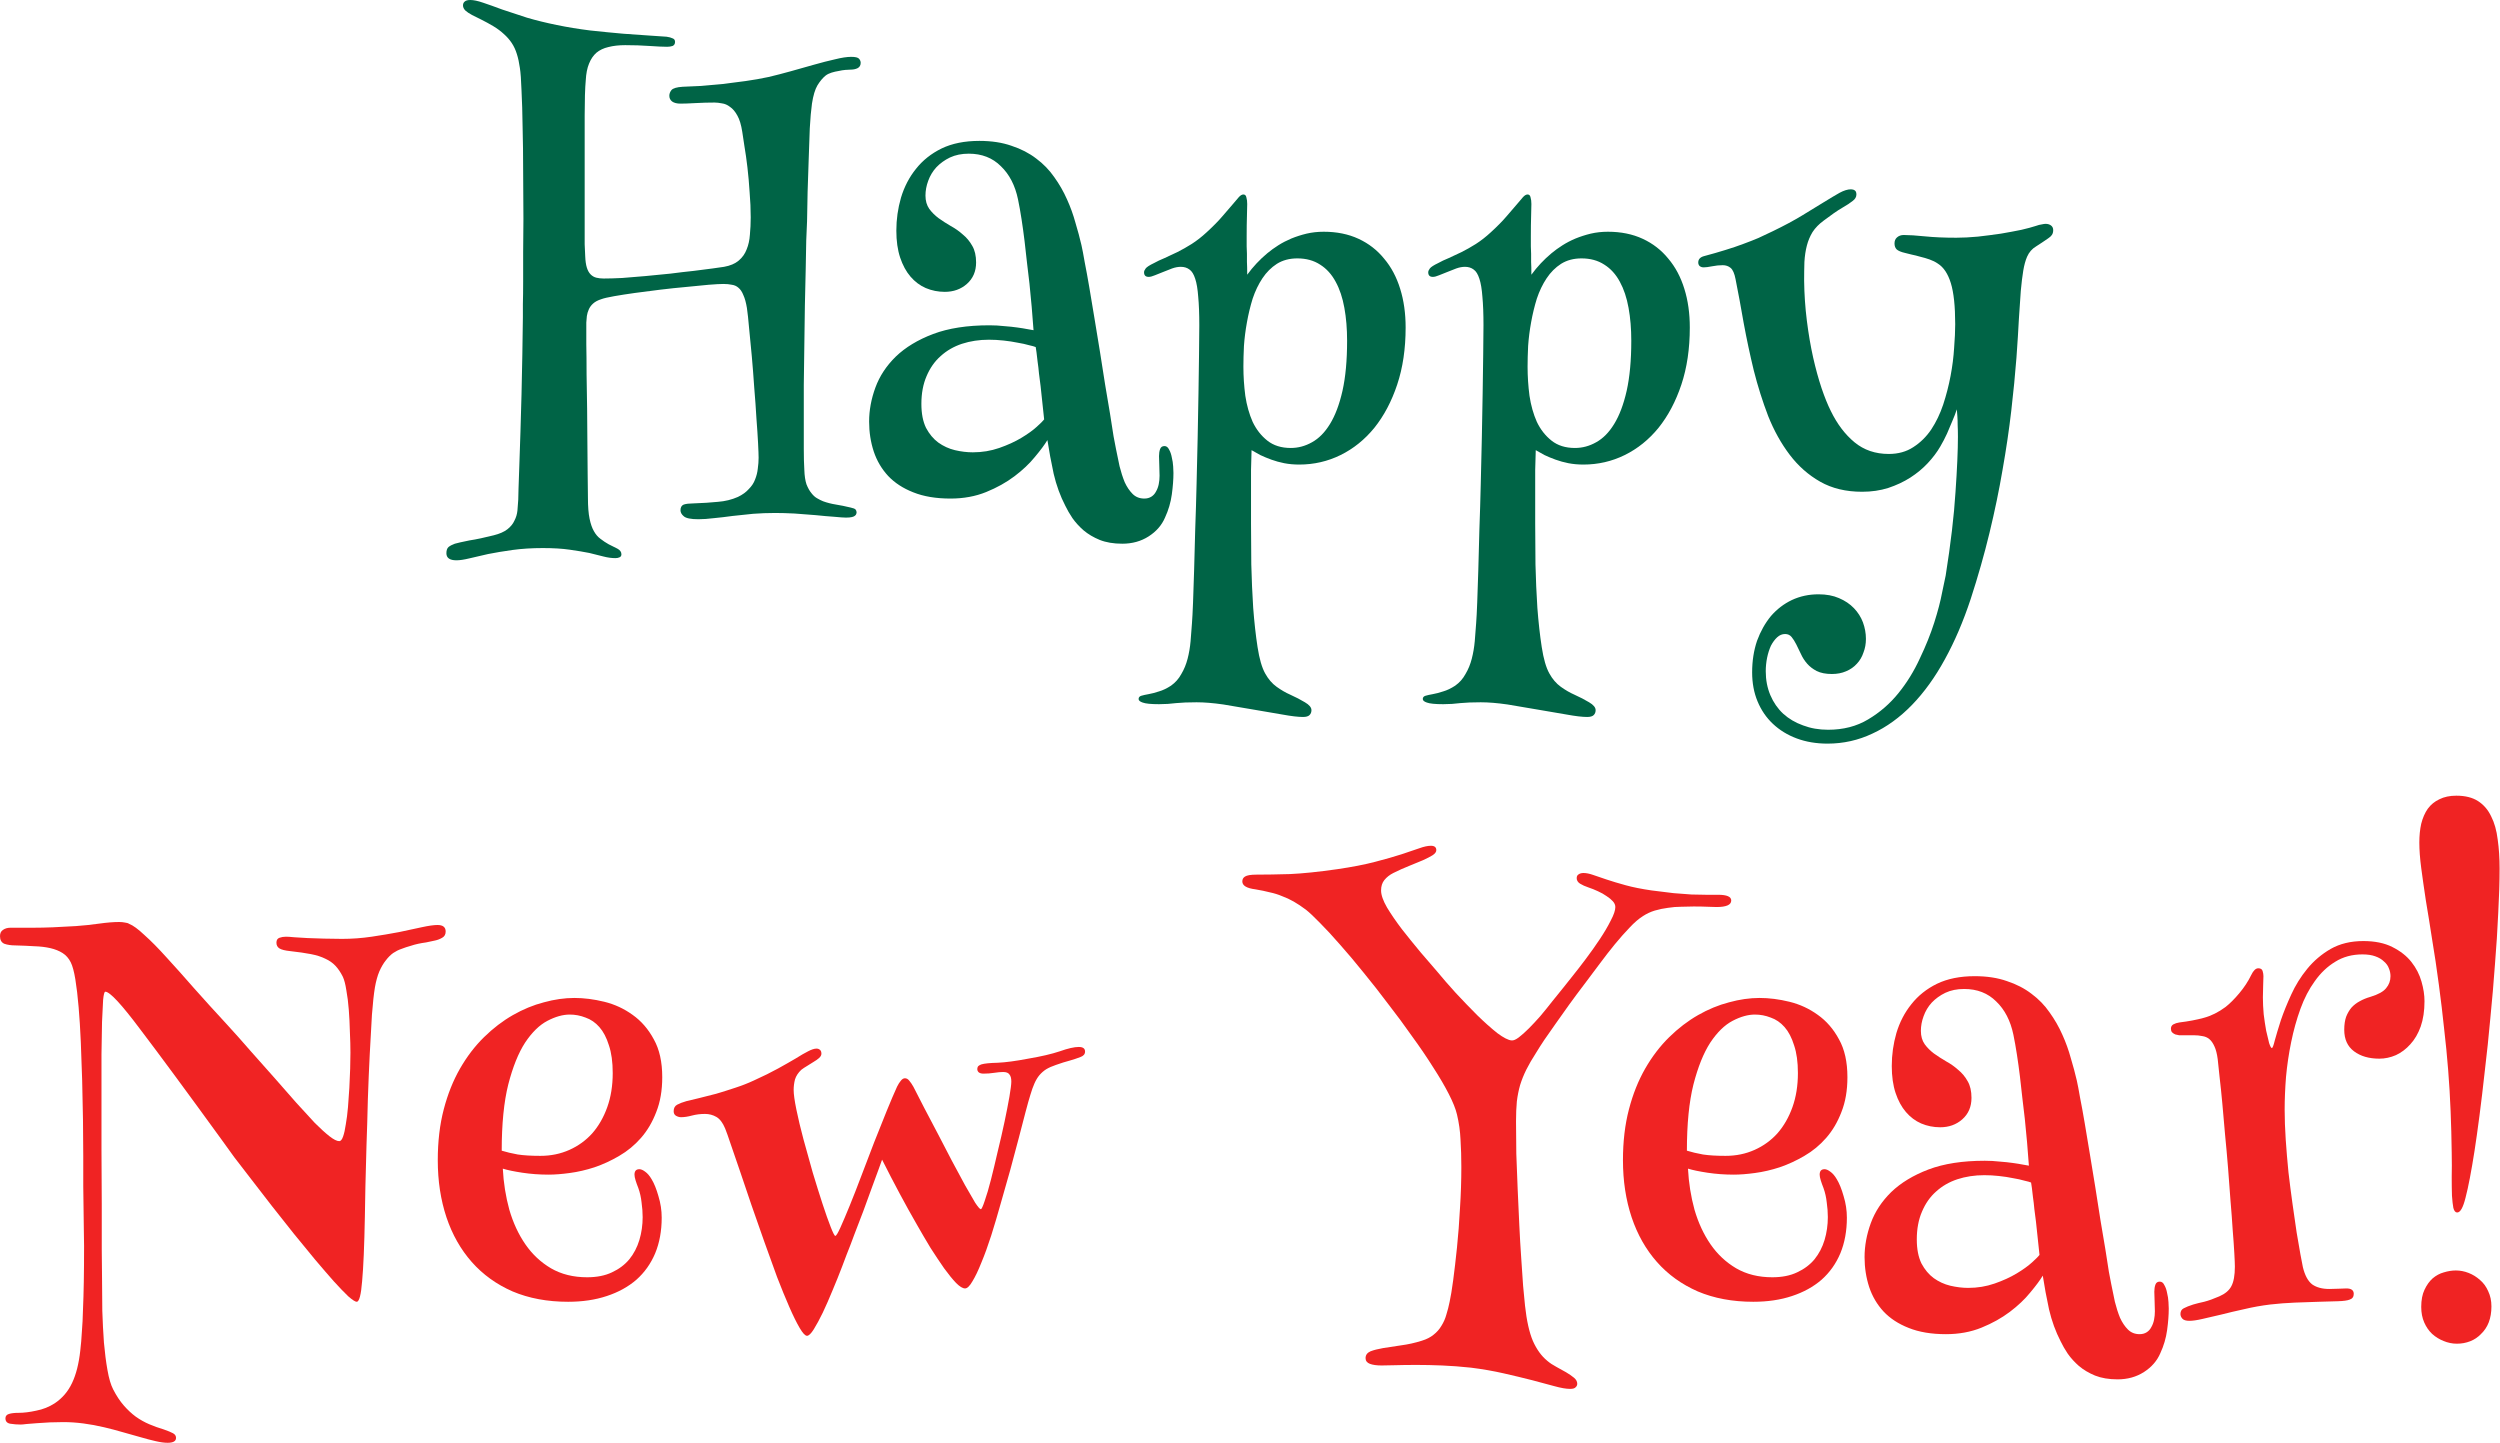
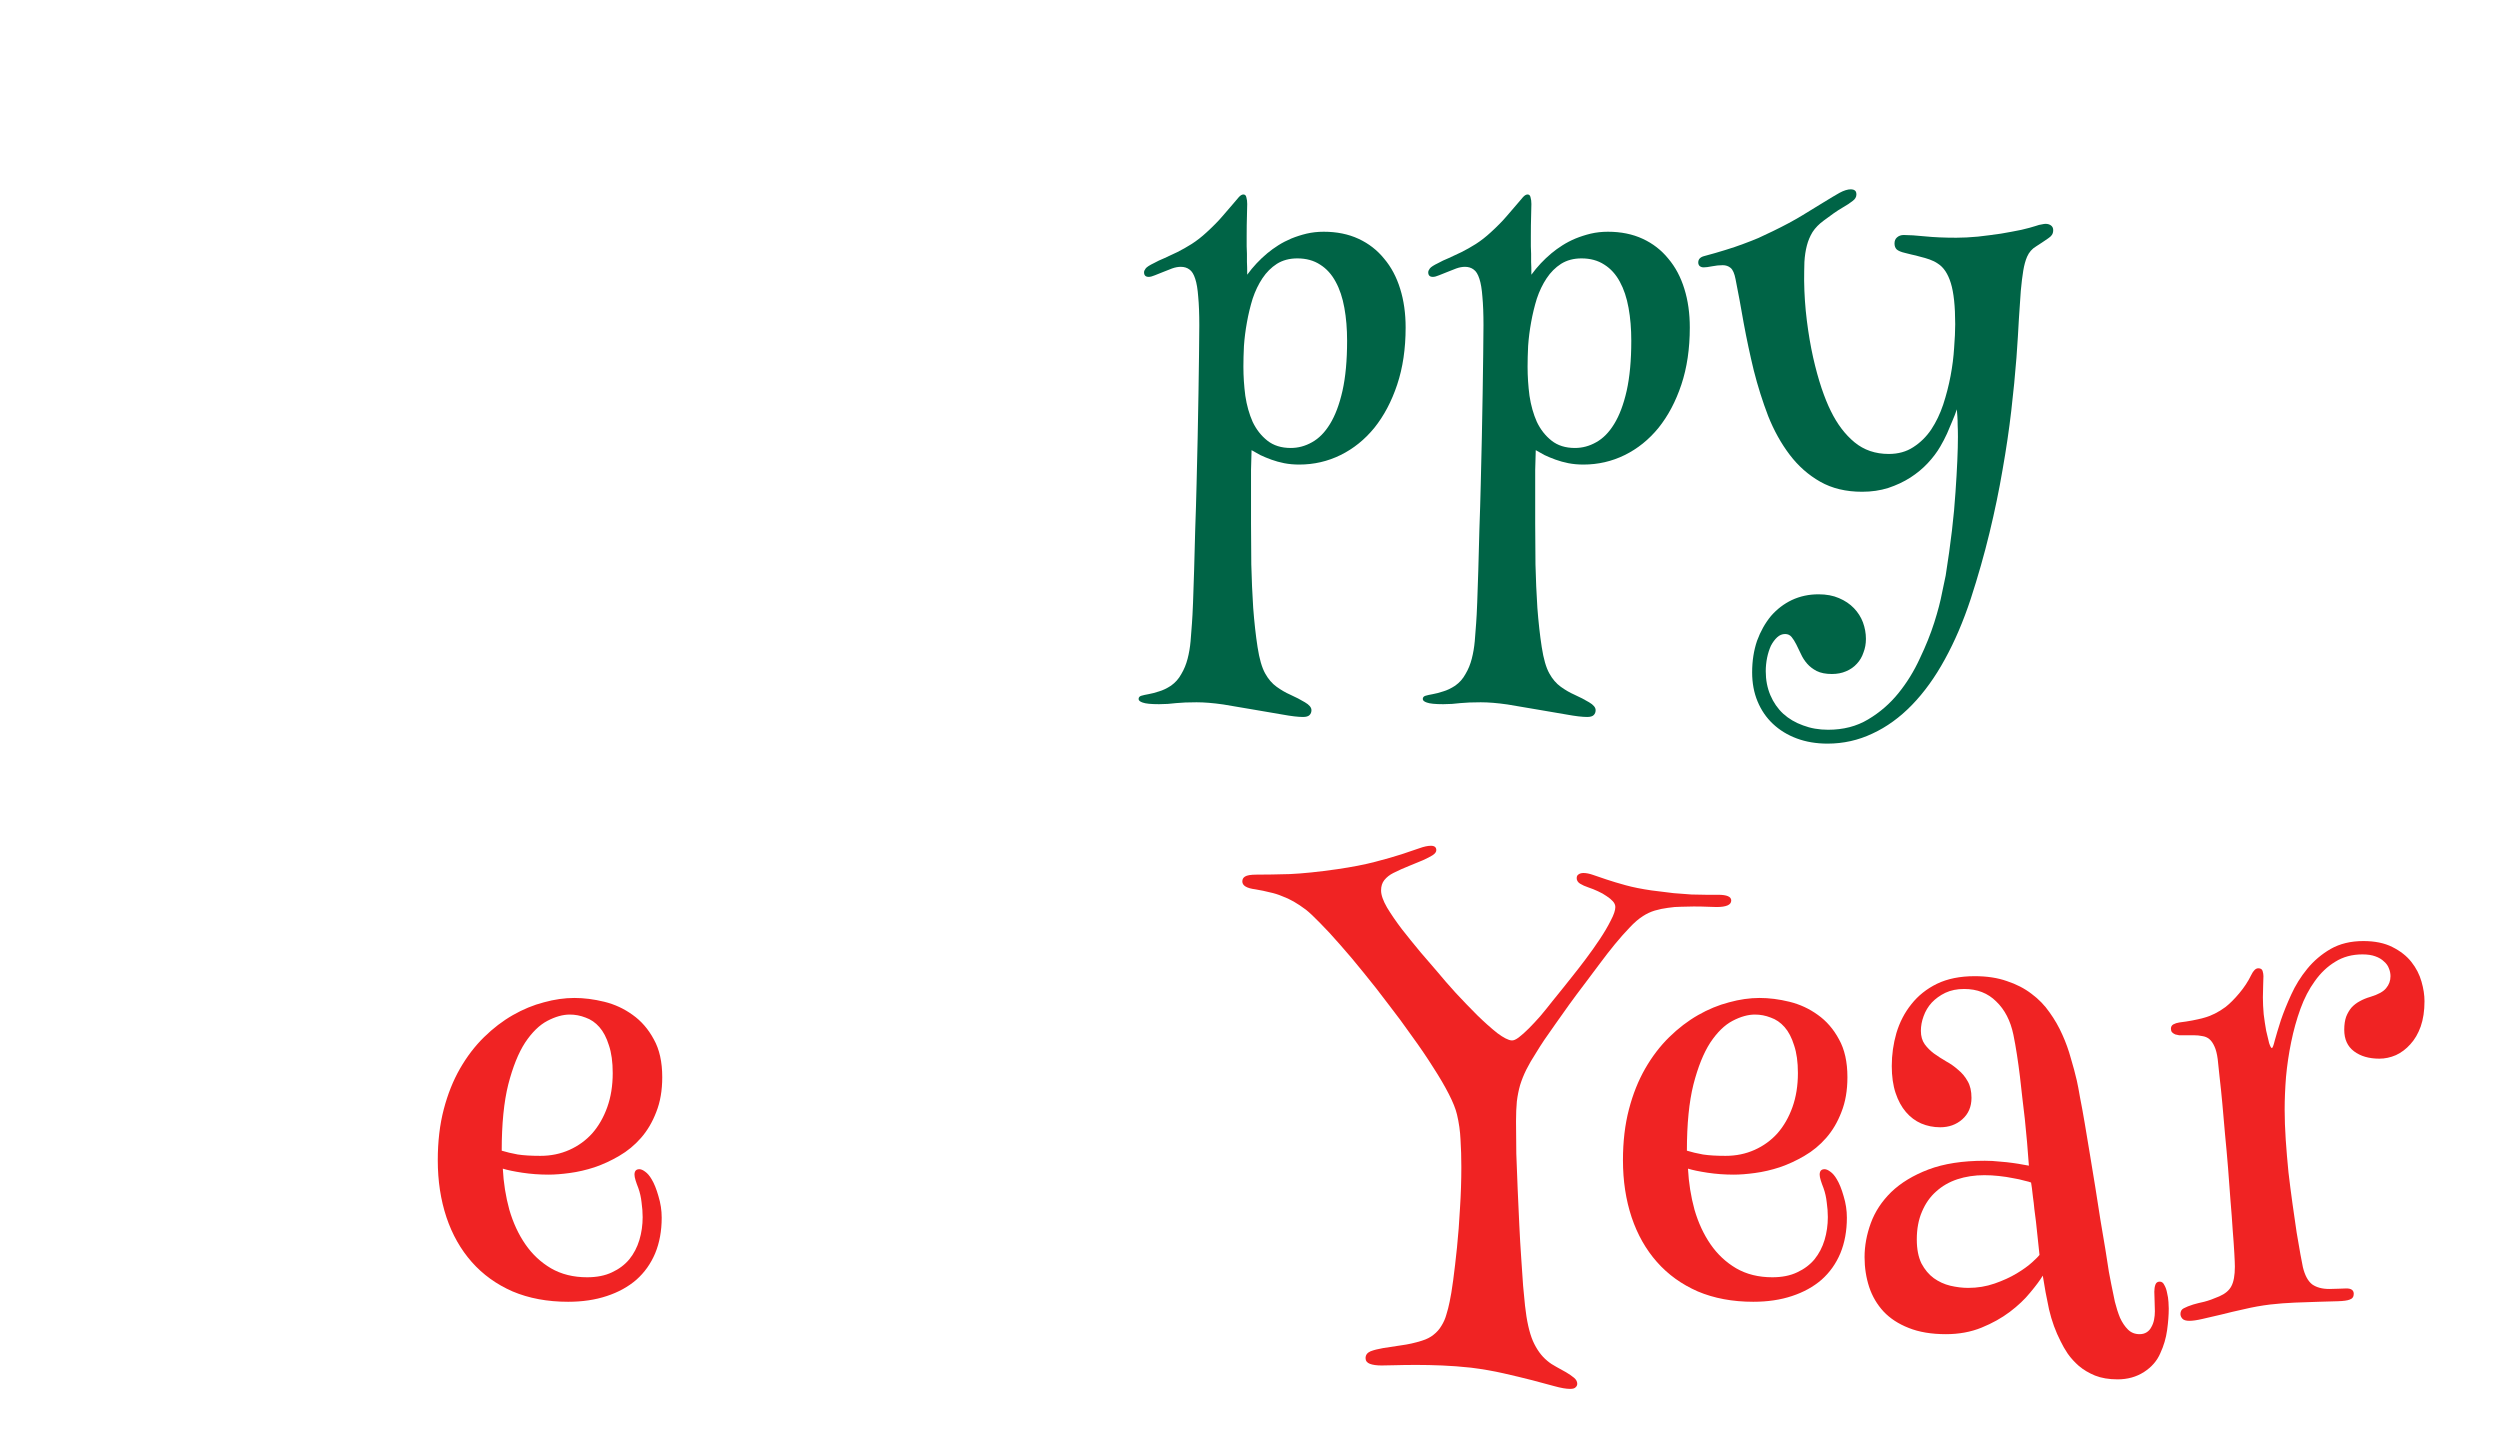
<svg xmlns="http://www.w3.org/2000/svg" width="1984" height="1145" viewBox="0 0 1984 1145" fill="none">
-   <path d="M373.267 0C375.86 0 379.244 0.72 383.42 2.159C387.741 3.598 392.781 5.396 398.542 7.555C404.446 9.569 410.999 11.728 418.199 14.03C425.544 16.189 433.465 18.132 441.962 19.858C450.314 21.585 459.099 23.024 468.316 24.175C477.677 25.183 486.461 26.046 494.67 26.766C502.879 27.341 510.08 27.845 516.272 28.277C522.609 28.709 526.857 28.996 529.017 29.14C531.033 29.428 532.618 29.86 533.77 30.435C535.066 30.867 535.714 31.802 535.714 33.241C535.714 34.824 535.066 35.904 533.77 36.479C532.474 36.911 531.033 37.127 529.449 37.127C526.281 37.127 521.601 36.911 515.408 36.479C509.359 36.047 502.951 35.832 496.182 35.832C491.142 35.832 486.677 36.335 482.789 37.343C479.045 38.206 475.877 39.717 473.284 41.876C470.836 44.034 468.892 46.912 467.452 50.51C466.012 53.963 465.148 58.352 464.86 63.677C464.572 66.699 464.356 70.656 464.211 75.549C464.211 80.297 464.139 85.622 463.995 91.522C463.995 97.422 463.995 103.753 463.995 110.517C463.995 117.136 463.995 123.9 463.995 130.807C463.995 139.153 463.995 147.284 463.995 155.198C463.995 163.113 463.995 170.38 463.995 177C463.995 183.619 463.995 189.231 463.995 193.836C464.139 198.441 464.283 201.607 464.428 203.334C464.572 207.075 465.004 210.097 465.724 212.399C466.444 214.702 467.452 216.501 468.748 217.796C470.044 219.091 471.556 219.954 473.284 220.386C475.012 220.818 476.957 221.034 479.117 221.034C483.149 221.034 488.046 220.89 493.806 220.602C499.567 220.17 505.687 219.667 512.168 219.091C518.792 218.515 525.417 217.868 532.041 217.148C538.666 216.285 544.787 215.565 550.403 214.99C556.164 214.27 561.204 213.623 565.524 213.047C569.845 212.471 572.869 212.04 574.597 211.752C579.494 210.888 583.382 209.234 586.262 206.787C589.142 204.341 591.231 201.391 592.527 197.937C593.967 194.484 594.831 190.598 595.119 186.281C595.551 181.82 595.767 177.215 595.767 172.467C595.767 165.991 595.479 159.372 594.903 152.608C594.471 145.701 593.895 139.153 593.175 132.966C592.455 126.778 591.663 121.166 590.799 116.129C590.079 111.092 589.503 107.279 589.07 104.689C588.206 99.077 586.91 94.76 585.182 91.738C583.454 88.572 581.51 86.269 579.35 84.83C577.333 83.247 575.173 82.312 572.869 82.024C570.709 81.593 568.765 81.377 567.037 81.377C562.14 81.377 557.1 81.52 551.915 81.808C546.875 82.096 542.914 82.24 540.034 82.24C537.154 82.24 534.922 81.664 533.338 80.513C531.897 79.362 531.177 77.851 531.177 75.98C531.177 74.397 531.753 72.886 532.906 71.447C534.202 70.008 537.154 69.145 541.762 68.857C546.083 68.713 550.907 68.497 556.236 68.21C561.708 67.778 567.397 67.274 573.301 66.699C579.35 65.979 585.47 65.188 591.663 64.324C597.855 63.461 603.976 62.382 610.024 61.086C615.497 59.791 621.329 58.28 627.522 56.553C633.858 54.683 639.979 52.956 645.883 51.373C651.932 49.646 657.549 48.207 662.733 47.056C667.917 45.761 672.166 45.113 675.478 45.113C678.79 45.113 680.879 45.617 681.743 46.624C682.607 47.632 683.039 48.711 683.039 49.862C683.039 51.877 682.175 53.316 680.447 54.179C678.862 54.899 677.062 55.258 675.046 55.258C674.038 55.258 672.67 55.33 670.942 55.474C669.214 55.618 667.413 55.906 665.541 56.338C663.669 56.626 661.797 57.057 659.925 57.633C658.053 58.208 656.468 59 655.172 60.007C652.868 61.878 650.708 64.468 648.692 67.778C646.82 70.944 645.379 75.764 644.371 82.24C643.651 87.421 643.075 93.968 642.643 101.883C642.355 109.653 642.067 117.856 641.779 126.49C641.491 135.124 641.203 143.758 640.915 152.392C640.771 161.026 640.627 168.725 640.483 175.489C640.339 178.942 640.123 184.051 639.835 190.814C639.691 197.434 639.547 205.132 639.403 213.91C639.259 222.545 639.043 232.042 638.755 242.403C638.611 252.62 638.467 263.053 638.323 273.702C638.179 284.207 638.035 294.783 637.891 305.432C637.891 315.937 637.891 325.794 637.891 335.004C637.891 342.775 637.891 349.898 637.891 356.373C637.891 362.849 638.035 368.389 638.323 372.994C638.467 377.599 639.043 381.412 640.051 384.434C641.203 387.312 642.499 389.615 643.939 391.342C645.379 393.212 646.892 394.579 648.476 395.443C650.204 396.45 651.788 397.242 653.228 397.817C656.396 398.969 659.781 399.832 663.381 400.408C666.981 400.983 670.87 401.775 675.046 402.782C677.062 403.214 678.358 403.717 678.934 404.293C679.51 405.012 679.798 405.804 679.798 406.667C679.798 406.955 679.726 407.315 679.582 407.747C679.438 408.322 679.078 408.826 678.502 409.258C678.07 409.689 677.278 410.049 676.126 410.337C674.974 410.625 673.39 410.768 671.374 410.768C669.646 410.768 666.549 410.553 662.085 410.121C657.765 409.833 652.868 409.401 647.396 408.826C641.923 408.394 636.307 407.962 630.546 407.531C624.786 407.243 619.673 407.099 615.209 407.099C609.304 407.099 603.472 407.315 597.711 407.747C591.951 408.322 586.478 408.898 581.294 409.473C576.109 410.193 571.213 410.768 566.605 411.2C561.996 411.776 557.892 412.064 554.291 412.064C548.243 412.064 544.355 411.272 542.626 409.689C540.898 408.25 540.034 406.667 540.034 404.94C540.034 402.638 540.898 401.127 542.626 400.408C544.499 399.832 546.731 399.544 549.323 399.544C557.532 399.256 564.372 398.825 569.845 398.249C575.461 397.817 580.718 396.522 585.614 394.364C589.214 392.637 592.095 390.55 594.255 388.104C596.559 385.801 598.215 383.283 599.223 380.549C600.375 377.671 601.096 374.793 601.384 371.915C601.816 368.893 602.032 366.015 602.032 363.281C602.032 361.122 601.888 357.237 601.6 351.625C601.312 346.013 600.88 339.465 600.303 331.982C599.871 324.355 599.295 316.297 598.575 307.807C597.999 299.172 597.351 290.826 596.631 282.768C595.911 274.565 595.191 267.082 594.471 260.319C593.895 253.555 593.319 248.231 592.743 244.346C592.023 240.029 591.087 236.647 589.935 234.201C588.926 231.61 587.63 229.668 586.046 228.373C584.606 227.077 582.878 226.286 580.862 225.998C578.846 225.567 576.613 225.351 574.165 225.351C571.573 225.351 567.613 225.567 562.284 225.998C557.1 226.43 551.195 227.006 544.571 227.725C538.09 228.301 531.249 229.02 524.049 229.884C516.992 230.747 510.296 231.61 503.959 232.474C497.766 233.337 492.222 234.201 487.326 235.064C482.429 235.927 479.045 236.719 477.173 237.438C474.436 238.302 472.276 239.453 470.692 240.892C469.108 242.331 467.956 243.914 467.236 245.641C466.516 247.224 466.012 248.951 465.724 250.821C465.58 252.548 465.436 254.275 465.292 256.002C465.292 260.175 465.292 265.859 465.292 273.054C465.436 280.249 465.508 288.236 465.508 297.014C465.652 305.648 465.796 314.786 465.94 324.427C466.084 333.925 466.156 343.134 466.156 352.056C466.3 360.978 466.372 369.253 466.372 376.88C466.516 384.362 466.588 390.478 466.588 395.227C466.588 401.99 467.02 407.459 467.884 411.632C468.748 415.805 469.9 419.115 471.34 421.561C472.78 424.151 474.508 426.166 476.525 427.605C478.541 429.188 480.701 430.627 483.005 431.922C485.453 433.217 487.758 434.368 489.918 435.376C492.078 436.527 493.158 438.038 493.158 439.909C493.158 441.06 492.654 441.851 491.646 442.283C490.782 442.715 489.702 442.931 488.406 442.931C485.381 442.931 482.213 442.499 478.901 441.635C475.733 440.772 471.988 439.837 467.668 438.829C463.347 437.966 458.163 437.103 452.114 436.239C446.21 435.376 439.081 434.944 430.729 434.944C422.088 434.944 414.095 435.448 406.75 436.455C399.55 437.462 393.069 438.542 387.309 439.693C381.548 440.988 376.58 442.139 372.403 443.146C368.227 444.154 364.843 444.657 362.251 444.657C356.922 444.657 354.258 442.787 354.258 439.045C354.258 436.743 354.834 435.088 355.986 434.081C357.282 433.073 358.938 432.21 360.954 431.49C361.818 431.203 363.259 430.843 365.275 430.411C367.291 429.979 369.667 429.476 372.403 428.9C375.284 428.468 378.38 427.893 381.692 427.173C385.005 426.454 388.389 425.662 391.845 424.799C396.454 423.648 400.054 422.065 402.646 420.05C405.238 418.036 407.11 415.733 408.263 413.143C409.559 410.697 410.351 408.034 410.639 405.156C410.927 402.278 411.143 399.4 411.287 396.522C411.287 395.659 411.359 392.709 411.503 387.672C411.647 382.78 411.863 376.592 412.151 369.109C412.439 361.482 412.727 352.848 413.015 343.206C413.303 333.421 413.591 323.348 413.879 312.987C414.167 302.482 414.383 292.049 414.527 281.688C414.671 271.183 414.815 261.254 414.959 251.901C414.959 249.742 414.959 246.216 414.959 241.324C415.103 236.287 415.175 230.315 415.175 223.408C415.175 216.501 415.175 208.802 415.175 200.312C415.319 191.821 415.391 182.971 415.391 173.762C415.391 161.53 415.319 149.083 415.175 136.419C415.175 123.756 415.031 111.956 414.743 101.019C414.599 89.939 414.311 80.225 413.879 71.879C413.591 63.533 413.159 57.561 412.583 53.963C412.007 49.79 411.215 46.121 410.207 42.955C409.199 39.645 407.831 36.695 406.102 34.105C404.374 31.515 402.286 29.14 399.838 26.982C397.534 24.823 394.725 22.736 391.413 20.722C388.245 18.851 385.221 17.196 382.34 15.757C379.46 14.318 376.868 13.023 374.564 11.872C372.403 10.721 370.675 9.569 369.379 8.418C368.083 7.123 367.435 5.756 367.435 4.317C367.435 3.022 367.867 2.015 368.731 1.295C369.595 0.432 371.107 0 373.267 0Z" fill="#006446" />
-   <path d="M749.789 231.61C744.46 231.61 739.42 230.603 734.667 228.588C730.059 226.574 726.027 223.552 722.57 219.523C719.114 215.493 716.378 210.457 714.362 204.413C712.345 198.369 711.337 191.246 711.337 183.043C711.337 174.122 712.561 165.415 715.01 156.925C717.602 148.291 721.562 140.664 726.891 134.045C732.219 127.281 738.988 121.885 747.196 117.856C755.549 113.827 765.558 111.812 777.223 111.812C786.872 111.812 795.369 113.107 802.713 115.697C810.202 118.144 816.755 121.525 822.371 125.842C827.988 130.016 832.74 134.908 836.628 140.52C840.661 146.133 844.045 152.033 846.781 158.22C849.517 164.264 851.75 170.452 853.478 176.784C855.35 182.971 856.934 188.871 858.23 194.484C858.95 197.65 859.814 202.182 860.822 208.082C861.975 213.838 863.199 220.53 864.495 228.157C865.791 235.784 867.159 243.986 868.599 252.764C870.039 261.398 871.479 270.176 872.919 279.098C874.36 288.02 875.728 296.726 877.024 305.216C878.464 313.563 879.76 321.261 880.912 328.313C882.064 335.22 883 341.192 883.72 346.228C884.585 351.121 885.233 354.503 885.665 356.373C886.529 360.834 887.465 365.367 888.473 369.972C889.625 374.577 890.993 378.822 892.577 382.708C894.305 386.449 896.394 389.543 898.842 391.989C901.29 394.436 904.386 395.659 908.131 395.659C910.291 395.659 912.163 395.155 913.747 394.148C915.331 393.14 916.555 391.773 917.419 390.047C918.427 388.32 919.148 386.377 919.58 384.219C920.012 382.06 920.228 379.83 920.228 377.527C920.228 374.793 920.156 372.059 920.012 369.325C919.868 366.447 919.796 364 919.796 361.986C919.796 359.827 920.084 357.956 920.66 356.373C921.236 354.791 922.388 353.999 924.116 353.999C925.7 353.999 926.924 354.934 927.788 356.805C928.796 358.532 929.516 360.619 929.949 363.065C930.525 365.367 930.885 367.742 931.029 370.188C931.173 372.491 931.245 374.217 931.245 375.369C931.245 380.405 930.813 386.089 929.949 392.421C929.084 398.753 927.284 404.868 924.548 410.768C921.956 416.812 917.635 421.777 911.587 425.662C905.538 429.548 898.554 431.49 890.633 431.49C883.72 431.49 877.744 430.483 872.703 428.468C867.807 426.454 863.559 423.936 859.958 420.914C856.502 417.892 853.55 414.654 851.102 411.2C848.797 407.747 846.925 404.509 845.485 401.487C841.453 393.716 838.356 385.226 836.196 376.016C834.18 366.662 832.524 357.741 831.228 349.25C829.068 352.848 825.755 357.309 821.291 362.633C816.971 367.958 811.57 373.066 805.09 377.959C798.609 382.851 791.12 387.025 782.624 390.478C774.127 393.932 764.694 395.659 754.325 395.659C742.804 395.659 732.939 394.004 724.73 390.694C716.666 387.528 710.041 383.211 704.857 377.743C699.672 372.131 695.856 365.655 693.408 358.316C690.959 350.833 689.735 342.919 689.735 334.572C689.735 325.65 691.391 316.657 694.704 307.591C698.016 298.525 703.417 290.322 710.905 282.983C718.538 275.644 728.403 269.672 740.5 265.068C752.741 260.463 767.646 258.16 785.216 258.16C789.248 258.16 793.136 258.376 796.881 258.808C800.769 259.096 804.225 259.455 807.25 259.887C810.418 260.319 813.082 260.751 815.242 261.182C817.547 261.614 819.203 261.902 820.211 262.046C819.347 249.67 818.267 237.295 816.971 224.919C816.395 219.738 815.746 214.27 815.026 208.514C814.45 202.758 813.802 197.002 813.082 191.246C812.362 185.346 811.57 179.59 810.706 173.978C809.842 168.365 808.906 163.113 807.898 158.22C805.594 147.14 801.057 138.362 794.289 131.886C787.664 125.267 779.167 121.957 768.798 121.957C763.182 121.957 758.213 122.964 753.893 124.979C749.717 126.994 746.116 129.584 743.092 132.75C740.212 135.916 738.052 139.513 736.611 143.542C735.171 147.428 734.451 151.313 734.451 155.198C734.451 159.372 735.459 162.897 737.476 165.775C739.492 168.509 741.94 170.956 744.82 173.114C747.844 175.273 751.085 177.359 754.541 179.374C757.997 181.245 761.166 183.475 764.046 186.065C767.07 188.512 769.59 191.534 771.607 195.131C773.623 198.585 774.631 202.974 774.631 208.298C774.631 215.349 772.183 221.034 767.286 225.351C762.534 229.524 756.701 231.61 749.789 231.61ZM821.939 275.429C820.931 274.997 819.131 274.493 816.539 273.918C814.09 273.198 811.138 272.551 807.682 271.975C804.225 271.255 800.481 270.68 796.449 270.248C792.56 269.816 788.672 269.601 784.784 269.601C777.151 269.601 770.022 270.68 763.398 272.838C756.917 274.997 751.301 278.235 746.548 282.552C741.796 286.725 738.052 292.049 735.315 298.525C732.579 304.857 731.211 312.196 731.211 320.542C731.211 328.169 732.435 334.5 734.883 339.537C737.476 344.43 740.716 348.315 744.604 351.193C748.637 354.071 753.029 356.086 757.781 357.237C762.678 358.388 767.43 358.964 772.039 358.964C779.383 358.964 786.368 357.813 792.992 355.51C799.617 353.208 805.45 350.545 810.49 347.524C815.53 344.502 819.635 341.552 822.803 338.674C825.971 335.795 827.916 333.853 828.636 332.846C827.627 323.204 826.691 314.426 825.827 306.511C825.395 303.058 824.963 299.676 824.531 296.366C824.243 293.057 823.883 289.963 823.451 287.085C823.163 284.207 822.875 281.76 822.587 279.746C822.299 277.731 822.083 276.292 821.939 275.429Z" fill="#006446" />
  <path d="M989.786 161.89C989.786 163.904 989.714 167.142 989.57 171.603C989.426 176.064 989.354 181.317 989.354 187.361C989.354 190.814 989.354 193.548 989.354 195.563C989.498 197.578 989.57 199.52 989.57 201.391C989.57 203.262 989.57 205.42 989.57 207.867C989.714 210.313 989.786 213.695 989.786 218.012C994.394 211.68 999.723 205.996 1005.77 200.959C1008.36 198.801 1011.24 196.714 1014.41 194.7C1017.58 192.685 1021.04 190.886 1024.78 189.303C1028.67 187.72 1032.7 186.425 1036.88 185.418C1041.2 184.411 1045.73 183.907 1050.49 183.907C1060.86 183.907 1070.07 185.778 1078.14 189.519C1086.2 193.26 1092.97 198.513 1098.44 205.276C1104.06 211.896 1108.31 219.882 1111.19 229.236C1114.07 238.446 1115.51 248.663 1115.51 259.887C1115.51 276.724 1113.28 291.833 1108.81 305.216C1104.35 318.599 1098.3 330.039 1090.67 339.537C1083.03 348.891 1074.11 356.086 1063.88 361.122C1053.66 366.159 1042.71 368.677 1031.05 368.677C1026.87 368.677 1022.91 368.317 1019.16 367.598C1015.56 366.878 1012.18 365.943 1009.01 364.792C1005.84 363.641 1002.89 362.417 1000.15 361.122C997.562 359.683 995.258 358.388 993.242 357.237C993.098 363.137 992.954 368.389 992.81 372.994C992.81 377.455 992.81 381.844 992.81 386.161C992.81 390.478 992.81 394.939 992.81 399.544C992.81 404.149 992.81 409.473 992.81 415.517C992.81 425.303 992.882 436.095 993.026 447.895C993.314 459.695 993.818 471.207 994.538 482.432C995.402 493.8 996.554 504.161 997.994 513.515C999.435 522.868 1001.45 529.847 1004.04 534.452C1006.49 538.913 1009.52 542.439 1013.12 545.029C1016.72 547.619 1020.32 549.706 1023.92 551.289C1028.38 553.303 1032.27 555.318 1035.58 557.333C1039.04 559.347 1040.77 561.434 1040.77 563.592C1040.77 565.175 1040.26 566.471 1039.25 567.478C1038.25 568.485 1036.52 568.989 1034.07 568.989C1030.18 568.989 1024.71 568.341 1017.65 567.046C1010.74 565.895 1003.18 564.6 994.97 563.161C986.906 561.722 978.841 560.355 970.776 559.06C962.711 557.908 955.655 557.333 949.606 557.333C943.126 557.333 937.725 557.549 933.405 557.98C929.084 558.556 924.548 558.844 919.796 558.844C913.459 558.844 909.139 558.412 906.834 557.549C904.674 556.829 903.594 555.894 903.594 554.743C903.594 553.447 904.314 552.584 905.754 552.152C907.194 551.721 909.139 551.289 911.587 550.857C914.035 550.425 916.771 549.706 919.796 548.699C922.82 547.835 925.988 546.324 929.3 544.166C932.757 541.719 935.493 538.625 937.509 534.884C939.669 531.286 941.326 527.257 942.478 522.796C943.63 518.335 944.422 513.658 944.854 508.766C945.286 504.017 945.646 499.34 945.934 494.735C946.222 491.138 946.51 485.598 946.798 478.115C947.086 470.776 947.374 462.142 947.662 452.212C947.95 442.427 948.238 431.706 948.526 420.05C948.958 408.394 949.318 396.378 949.606 384.003C949.894 371.627 950.182 359.323 950.47 347.092C950.758 334.716 950.974 322.988 951.118 311.908C951.262 300.827 951.406 290.682 951.55 281.472C951.694 272.119 951.766 264.348 951.766 258.16C951.766 248.951 951.478 241.396 950.902 235.496C950.47 229.452 949.678 224.703 948.526 221.249C947.374 217.652 945.862 215.206 943.99 213.91C942.118 212.471 939.813 211.752 937.077 211.752C934.917 211.752 932.613 212.184 930.165 213.047C927.86 213.91 925.484 214.846 923.036 215.853C920.732 216.717 918.571 217.58 916.555 218.443C914.539 219.307 912.883 219.738 911.587 219.738C909.139 219.738 907.915 218.515 907.915 216.069C907.915 215.206 908.347 214.198 909.211 213.047C910.075 211.896 912.307 210.457 915.907 208.73C918.211 207.435 920.948 206.14 924.116 204.845C927.284 203.406 930.669 201.823 934.269 200.096C938.013 198.225 941.83 196.067 945.718 193.62C949.75 191.03 953.711 187.936 957.599 184.339C962.783 179.59 966.96 175.345 970.128 171.603C973.44 167.862 976.105 164.768 978.121 162.322C980.281 159.731 981.937 157.789 983.089 156.494C984.385 155.054 985.609 154.335 986.762 154.335C988.058 154.335 988.85 155.126 989.138 156.709C989.57 158.148 989.786 159.875 989.786 161.89ZM1029.53 205.06C1023.34 205.06 1017.94 206.499 1013.33 209.378C1008.87 212.256 1005.05 216.069 1001.88 220.818C998.715 225.567 996.122 230.963 994.106 237.007C992.234 243.051 990.722 249.31 989.57 255.786C988.418 262.118 987.626 268.377 987.194 274.565C986.906 280.609 986.762 286.077 986.762 290.97C986.762 298.597 987.266 306.296 988.274 314.066C989.426 321.693 991.37 328.6 994.106 334.788C996.986 340.832 1000.87 345.797 1005.77 349.682C1010.67 353.567 1016.86 355.51 1024.35 355.51C1030.25 355.51 1035.87 353.999 1041.2 350.977C1046.67 347.955 1051.42 343.134 1055.46 336.515C1059.63 329.752 1062.94 320.974 1065.39 310.181C1067.84 299.244 1069.06 286.005 1069.06 270.464C1069.06 260.966 1068.34 252.26 1066.9 244.346C1065.46 236.287 1063.16 229.38 1059.99 223.624C1056.82 217.724 1052.72 213.191 1047.68 210.025C1042.64 206.715 1036.59 205.06 1029.53 205.06Z" fill="#006446" />
  <path d="M1215.31 161.89C1215.31 163.904 1215.24 167.142 1215.09 171.603C1214.95 176.064 1214.88 181.317 1214.88 187.361C1214.88 190.814 1214.88 193.548 1214.88 195.563C1215.02 197.578 1215.09 199.52 1215.09 201.391C1215.09 203.262 1215.09 205.42 1215.09 207.867C1215.24 210.313 1215.31 213.695 1215.31 218.012C1219.92 211.68 1225.25 205.996 1231.3 200.959C1233.89 198.801 1236.77 196.714 1239.94 194.7C1243.1 192.685 1246.56 190.886 1250.3 189.303C1254.19 187.72 1258.23 186.425 1262.4 185.418C1266.72 184.411 1271.26 183.907 1276.01 183.907C1286.38 183.907 1295.6 185.778 1303.66 189.519C1311.73 193.26 1318.49 198.513 1323.97 205.276C1329.58 211.896 1333.83 219.882 1336.71 229.236C1339.59 238.446 1341.03 248.663 1341.03 259.887C1341.03 276.724 1338.8 291.833 1334.34 305.216C1329.87 318.599 1323.82 330.039 1316.19 339.537C1308.56 348.891 1299.63 356.086 1289.4 361.122C1279.18 366.159 1268.23 368.677 1256.57 368.677C1252.39 368.677 1248.43 368.317 1244.69 367.598C1241.09 366.878 1237.7 365.943 1234.54 364.792C1231.37 363.641 1228.41 362.417 1225.68 361.122C1223.09 359.683 1220.78 358.388 1218.77 357.237C1218.62 363.137 1218.48 368.389 1218.33 372.994C1218.33 377.455 1218.33 381.844 1218.33 386.161C1218.33 390.478 1218.33 394.939 1218.33 399.544C1218.33 404.149 1218.33 409.473 1218.33 415.517C1218.33 425.303 1218.41 436.095 1218.55 447.895C1218.84 459.695 1219.34 471.207 1220.06 482.432C1220.93 493.8 1222.08 504.161 1223.52 513.515C1224.96 522.868 1226.97 529.847 1229.57 534.452C1232.02 538.913 1235.04 542.439 1238.64 545.029C1242.24 547.619 1245.84 549.706 1249.44 551.289C1253.91 553.303 1257.79 555.318 1261.11 557.333C1264.56 559.347 1266.29 561.434 1266.29 563.592C1266.29 565.175 1265.79 566.471 1264.78 567.478C1263.77 568.485 1262.04 568.989 1259.59 568.989C1255.71 568.989 1250.23 568.341 1243.18 567.046C1236.26 565.895 1228.7 564.6 1220.49 563.161C1212.43 561.722 1204.36 560.355 1196.3 559.06C1188.24 557.908 1181.18 557.333 1175.13 557.333C1168.65 557.333 1163.25 557.549 1158.93 557.98C1154.61 558.556 1150.07 558.844 1145.32 558.844C1138.98 558.844 1134.66 558.412 1132.36 557.549C1130.2 556.829 1129.12 555.894 1129.12 554.743C1129.12 553.447 1129.84 552.584 1131.28 552.152C1132.72 551.721 1134.66 551.289 1137.11 550.857C1139.56 550.425 1142.3 549.706 1145.32 548.699C1148.34 547.835 1151.51 546.324 1154.82 544.166C1158.28 541.719 1161.02 538.625 1163.03 534.884C1165.19 531.286 1166.85 527.257 1168 522.796C1169.15 518.335 1169.95 513.658 1170.38 508.766C1170.81 504.017 1171.17 499.34 1171.46 494.735C1171.75 491.138 1172.03 485.598 1172.32 478.115C1172.61 470.776 1172.9 462.142 1173.19 452.212C1173.47 442.427 1173.76 431.706 1174.05 420.05C1174.48 408.394 1174.84 396.378 1175.13 384.003C1175.42 371.627 1175.71 359.323 1175.99 347.092C1176.28 334.716 1176.5 322.988 1176.64 311.908C1176.79 300.827 1176.93 290.682 1177.07 281.472C1177.22 272.119 1177.29 264.348 1177.29 258.16C1177.29 248.951 1177 241.396 1176.43 235.496C1175.99 229.452 1175.2 224.703 1174.05 221.249C1172.9 217.652 1171.39 215.206 1169.51 213.91C1167.64 212.471 1165.34 211.752 1162.6 211.752C1160.44 211.752 1158.14 212.184 1155.69 213.047C1153.38 213.91 1151.01 214.846 1148.56 215.853C1146.26 216.717 1144.1 217.58 1142.08 218.443C1140.06 219.307 1138.41 219.738 1137.11 219.738C1134.66 219.738 1133.44 218.515 1133.44 216.069C1133.44 215.206 1133.87 214.198 1134.73 213.047C1135.6 211.896 1137.83 210.457 1141.43 208.73C1143.74 207.435 1146.47 206.14 1149.64 204.845C1152.81 203.406 1156.19 201.823 1159.79 200.096C1163.54 198.225 1167.35 196.067 1171.24 193.62C1175.27 191.03 1179.23 187.936 1183.12 184.339C1188.31 179.59 1192.48 175.345 1195.65 171.603C1198.96 167.862 1201.63 164.768 1203.64 162.322C1205.8 159.731 1207.46 157.789 1208.61 156.494C1209.91 155.054 1211.13 154.335 1212.29 154.335C1213.58 154.335 1214.37 155.126 1214.66 156.709C1215.09 158.148 1215.31 159.875 1215.31 161.89ZM1255.06 205.06C1248.86 205.06 1243.46 206.499 1238.86 209.378C1234.39 212.256 1230.57 216.069 1227.41 220.818C1224.24 225.567 1221.65 230.963 1219.63 237.007C1217.76 243.051 1216.25 249.31 1215.09 255.786C1213.94 262.118 1213.15 268.377 1212.72 274.565C1212.43 280.609 1212.29 286.077 1212.29 290.97C1212.29 298.597 1212.79 306.296 1213.8 314.066C1214.95 321.693 1216.89 328.6 1219.63 334.788C1222.51 340.832 1226.4 345.797 1231.3 349.682C1236.19 353.567 1242.38 355.51 1249.87 355.51C1255.78 355.51 1261.39 353.999 1266.72 350.977C1272.19 347.955 1276.95 343.134 1280.98 336.515C1285.16 329.752 1288.47 320.974 1290.92 310.181C1293.36 299.244 1294.59 286.005 1294.59 270.464C1294.59 260.966 1293.87 252.26 1292.43 244.346C1290.99 236.287 1288.68 229.38 1285.52 223.624C1282.35 217.724 1278.24 213.191 1273.2 210.025C1268.16 206.715 1262.11 205.06 1255.06 205.06Z" fill="#006446" />
  <path d="M1468.92 150.234C1470.07 150.234 1471.08 150.522 1471.94 151.097C1472.8 151.673 1473.24 152.752 1473.24 154.335C1473.24 156.35 1472.23 158.076 1470.21 159.515C1468.48 160.954 1465.75 162.753 1462 164.912C1458.26 167.07 1453.36 170.452 1447.31 175.057C1443.57 177.791 1440.62 180.813 1438.46 184.123C1436.44 187.432 1434.93 191.03 1433.92 194.915C1432.91 198.801 1432.26 203.118 1431.98 207.867C1431.83 212.471 1431.76 217.436 1431.76 222.76C1431.9 233.553 1432.62 244.13 1433.92 254.491C1435.22 264.852 1436.87 274.565 1438.89 283.631C1440.91 292.553 1443.14 300.683 1445.59 308.022C1448.03 315.217 1450.48 321.261 1452.93 326.154C1457.97 336.515 1464.24 344.789 1471.72 350.977C1479.21 357.165 1488.29 360.259 1498.94 360.259C1506.43 360.259 1512.91 358.46 1518.38 354.863C1524 351.265 1528.75 346.588 1532.64 340.832C1536.53 334.932 1539.7 328.313 1542.15 320.974C1544.59 313.491 1546.54 305.936 1547.98 298.309C1549.42 290.682 1550.36 283.271 1550.79 276.076C1551.36 268.881 1551.65 262.621 1551.65 257.297C1551.65 243.051 1550.5 232.186 1548.19 224.703C1545.89 217.22 1542.43 212.04 1537.83 209.162C1535.95 207.867 1533.79 206.787 1531.35 205.924C1528.9 205.06 1526.45 204.341 1524 203.765C1521.55 203.046 1519.25 202.47 1517.09 202.039C1514.93 201.463 1513.2 201.031 1511.9 200.743C1508.74 200.024 1506.5 199.089 1505.21 197.937C1504.06 196.786 1503.48 195.203 1503.48 193.189C1503.48 191.174 1504.13 189.591 1505.42 188.44C1506.86 187.145 1508.66 186.497 1510.82 186.497C1515 186.497 1520.62 186.857 1527.67 187.576C1534.73 188.296 1543.01 188.656 1552.52 188.656C1557.7 188.656 1563.39 188.368 1569.58 187.792C1575.92 187.073 1582.04 186.281 1587.94 185.418C1593.85 184.411 1599.25 183.403 1604.14 182.396C1609.04 181.245 1612.78 180.237 1615.38 179.374C1617.39 178.654 1619.05 178.223 1620.35 178.079C1621.64 177.791 1622.65 177.647 1623.37 177.647C1625.1 177.647 1626.54 178.079 1627.69 178.942C1628.84 179.806 1629.42 181.029 1629.42 182.612C1629.42 184.195 1629.06 185.49 1628.34 186.497C1627.76 187.361 1626.83 188.224 1625.53 189.087C1622.22 191.39 1618.98 193.548 1615.81 195.563C1612.64 197.434 1610.26 200.168 1608.68 203.765C1607.38 206.787 1606.38 210.457 1605.66 214.774C1604.94 219.091 1604.29 224.415 1603.71 230.747C1603.28 236.935 1602.78 244.346 1602.2 252.98C1601.77 261.614 1601.12 271.903 1600.26 283.847C1599.25 296.942 1597.88 310.972 1596.15 325.938C1594.42 340.904 1592.12 356.517 1589.24 372.778C1586.5 388.895 1583.05 405.588 1578.87 422.856C1574.69 440.124 1569.72 457.609 1563.96 475.309C1558.06 493.152 1551.22 509.126 1543.44 523.228C1535.67 537.474 1526.95 549.562 1517.3 559.491C1507.66 569.421 1497.21 576.975 1485.98 582.156C1474.75 587.48 1462.87 590.142 1450.34 590.142C1441.41 590.142 1433.27 588.775 1425.93 586.041C1418.58 583.307 1412.25 579.422 1406.92 574.385C1401.73 569.492 1397.7 563.592 1394.82 556.685C1391.94 549.778 1390.5 542.079 1390.5 533.589C1390.5 524.523 1391.8 516.177 1394.39 508.55C1397.13 501.067 1400.8 494.519 1405.41 488.907C1410.16 483.439 1415.7 479.194 1422.04 476.172C1428.52 473.15 1435.58 471.639 1443.21 471.639C1449.4 471.639 1454.8 472.646 1459.41 474.661C1464.16 476.676 1468.12 479.338 1471.29 482.648C1474.46 485.957 1476.84 489.699 1478.42 493.872C1480 498.189 1480.8 502.578 1480.8 507.039C1480.8 510.924 1480.15 514.522 1478.85 517.832C1477.7 521.285 1475.97 524.235 1473.67 526.682C1471.36 529.272 1468.48 531.286 1465.03 532.725C1461.72 534.165 1457.97 534.884 1453.79 534.884C1448.9 534.884 1444.87 534.093 1441.7 532.51C1438.67 530.927 1436.15 528.984 1434.14 526.682C1432.12 524.379 1430.46 521.789 1429.17 518.911C1427.87 516.177 1426.65 513.658 1425.5 511.356C1424.34 509.054 1423.12 507.111 1421.82 505.528C1420.53 503.945 1418.8 503.154 1416.64 503.154C1414.34 503.154 1412.25 504.017 1410.37 505.744C1408.5 507.471 1406.85 509.701 1405.41 512.435C1404.11 515.313 1403.1 518.479 1402.38 521.933C1401.66 525.53 1401.3 529.128 1401.3 532.725C1401.3 539.633 1402.53 545.964 1404.97 551.721C1407.42 557.477 1410.81 562.369 1415.13 566.399C1419.59 570.428 1424.85 573.522 1430.9 575.68C1436.95 577.983 1443.57 579.134 1450.77 579.134C1462.87 579.134 1473.45 576.4 1482.53 570.931C1491.74 565.463 1499.73 558.556 1506.5 550.21C1513.27 541.863 1518.96 532.654 1523.57 522.58C1528.32 512.651 1532.14 503.154 1535.02 494.088C1537.9 485.022 1539.99 477.035 1541.28 470.128C1542.72 463.365 1543.66 458.904 1544.09 456.745C1548.12 431.275 1550.72 409.258 1551.87 390.694C1553.16 372.131 1553.81 357.453 1553.81 346.66C1553.81 343.063 1553.74 339.969 1553.6 337.378C1553.6 334.644 1553.52 332.342 1553.38 330.471C1553.24 328.313 1553.09 326.442 1552.95 324.859C1551.94 327.881 1550.72 331.047 1549.28 334.356C1548.12 337.235 1546.75 340.472 1545.17 344.07C1543.59 347.524 1541.79 350.977 1539.77 354.431C1537.18 358.892 1533.87 363.281 1529.83 367.598C1525.94 371.771 1521.34 375.584 1516.01 379.038C1510.82 382.348 1504.99 385.082 1498.51 387.24C1492.17 389.255 1485.26 390.262 1477.77 390.262C1464.96 390.262 1453.87 387.6 1444.51 382.276C1435.14 376.951 1427.08 369.828 1420.31 360.906C1413.54 351.984 1407.85 341.767 1403.25 330.255C1398.78 318.599 1394.97 306.511 1391.8 293.992C1388.77 281.472 1386.11 268.953 1383.8 256.433C1381.64 243.914 1379.48 232.258 1377.32 221.465C1376.46 217.004 1375.16 214.054 1373.44 212.615C1371.71 211.176 1369.62 210.457 1367.17 210.457C1364.43 210.457 1361.63 210.745 1358.75 211.32C1355.87 211.896 1353.63 212.184 1352.05 212.184C1350.75 212.184 1349.67 211.824 1348.81 211.104C1348.09 210.385 1347.73 209.449 1347.73 208.298C1347.73 205.852 1349.17 204.197 1352.05 203.334C1358.53 201.607 1364.29 199.952 1369.33 198.369C1374.52 196.786 1379.2 195.203 1383.37 193.62C1387.69 192.037 1391.73 190.454 1395.47 188.871C1399.21 187.145 1403.03 185.346 1406.92 183.475C1415.85 179.158 1423.62 174.985 1430.25 170.956C1436.87 166.926 1442.63 163.401 1447.53 160.379C1452.43 157.357 1456.53 154.911 1459.84 153.04C1463.3 151.169 1466.32 150.234 1468.92 150.234Z" fill="#006446" />
-   <path d="M102.563 733.213C105.586 734.365 109.617 737.318 114.655 742.071C119.837 746.68 125.667 752.585 132.145 759.787C138.766 766.988 146.036 775.126 153.953 784.2C162.014 793.274 170.507 802.636 179.432 812.286C186.053 819.488 192.603 826.833 199.08 834.323C205.702 841.669 212.036 848.798 218.082 855.712C224.127 862.625 229.813 869.107 235.14 875.156C240.61 881.205 245.504 886.535 249.822 891.144C254.285 895.609 258.171 899.137 261.482 901.73C264.793 904.323 267.384 905.619 269.255 905.619C270.407 905.619 271.414 904.395 272.278 901.946C273.142 899.497 273.862 896.257 274.437 892.224C275.157 888.191 275.733 883.654 276.165 878.613C276.597 873.572 276.956 868.459 277.244 863.273C277.532 858.088 277.748 853.047 277.892 848.15C278.036 843.253 278.108 839.004 278.108 835.403C278.108 830.506 277.964 825.033 277.676 818.984C277.532 812.934 277.244 807.101 276.813 801.484C276.381 795.722 275.733 790.537 274.869 785.928C274.15 781.175 273.214 777.574 272.062 775.126C270.335 771.669 268.392 768.789 266.232 766.484C264.073 764.18 261.41 762.307 258.243 760.867C255.076 759.282 251.262 758.058 246.799 757.194C242.337 756.33 236.867 755.538 230.389 754.817C226.215 754.385 223.336 753.665 221.752 752.657C220.169 751.649 219.377 750.136 219.377 748.12C219.377 746.104 220.169 744.807 221.752 744.231C223.336 743.655 225.063 743.367 226.934 743.367C228.374 743.367 230.533 743.511 233.412 743.799C236.435 743.943 239.962 744.159 243.992 744.447C248.023 744.591 252.341 744.735 256.948 744.879C261.698 745.023 266.52 745.095 271.414 745.095C279.332 745.095 287.177 744.519 294.95 743.367C302.723 742.215 309.993 740.99 316.758 739.694C323.524 738.254 329.57 736.957 334.896 735.805C340.222 734.653 344.324 734.077 347.203 734.077C351.522 734.077 353.681 735.805 353.681 739.262C353.681 741.566 352.745 743.223 350.874 744.231C349.147 745.239 347.275 745.959 345.26 746.392C342.669 746.968 340.294 747.472 338.135 747.904C335.975 748.192 333.888 748.552 331.873 748.984C329.857 749.416 327.77 749.992 325.611 750.713C323.452 751.289 321.077 752.081 318.486 753.089C316.326 753.809 314.167 754.889 312.008 756.33C309.993 757.77 308.049 759.715 306.178 762.163C304.307 764.468 302.579 767.42 300.996 771.021C299.556 774.478 298.405 778.655 297.541 783.552C296.677 788.737 295.886 796.011 295.166 805.373C294.59 814.591 294.014 824.961 293.439 836.484C292.863 847.862 292.359 859.889 291.927 872.564C291.639 885.094 291.279 897.265 290.848 909.076C290.56 920.742 290.272 931.617 289.984 941.699C289.84 951.637 289.696 959.703 289.552 965.896C289.12 988.797 288.4 1005.72 287.393 1016.67C286.529 1027.61 285.09 1033.09 283.074 1033.09C281.923 1033.09 279.692 1031.65 276.381 1028.77C273.214 1025.74 269.399 1021.78 264.937 1016.88C260.474 1011.84 255.508 1006.08 250.038 999.6C244.568 992.974 238.954 986.133 233.196 979.075C227.438 971.874 221.68 964.6 215.922 957.254C210.164 949.765 204.766 942.779 199.728 936.298C194.69 929.672 190.084 923.695 185.909 918.366C181.879 912.892 178.712 908.499 176.409 905.187C148.195 866.298 126.531 836.916 111.416 817.039C96.445 797.019 87.161 787.009 83.562 787.009C82.842 787.009 82.266 789.169 81.835 793.49C81.547 797.811 81.259 803.644 80.971 810.99C80.827 818.336 80.683 826.905 80.539 836.7C80.539 846.494 80.539 856.936 80.539 868.027C80.539 882.286 80.539 897.049 80.539 912.316C80.683 927.44 80.755 941.771 80.755 955.31C80.755 968.849 80.755 980.876 80.755 991.39C80.899 1001.76 80.971 1009.32 80.971 1014.07C80.971 1022.57 81.043 1031.29 81.187 1040.22C81.475 1049.15 81.907 1057.57 82.482 1065.49C83.202 1073.56 84.138 1080.83 85.289 1087.32C86.441 1093.94 87.952 1099.05 89.824 1102.65C92.415 1107.7 95.222 1111.94 98.245 1115.4C101.268 1118.86 104.434 1121.81 107.745 1124.26C111.2 1126.71 114.799 1128.72 118.541 1130.31C122.284 1131.89 126.099 1133.26 129.985 1134.41C133.296 1135.57 135.743 1136.57 137.327 1137.44C138.91 1138.3 139.702 1139.53 139.702 1141.11C139.702 1143.7 137.471 1145 133.008 1145C130.417 1145 127.25 1144.57 123.508 1143.7C119.765 1142.84 115.662 1141.76 111.2 1140.46C106.882 1139.31 102.275 1138.01 97.381 1136.57C92.487 1135.13 87.593 1133.84 82.698 1132.69C77.228 1131.39 71.758 1130.38 66.288 1129.66C60.818 1128.94 55.492 1128.58 50.31 1128.58C46.855 1128.58 43.257 1128.65 39.514 1128.8C35.915 1129.08 32.532 1129.3 29.365 1129.44C26.199 1129.73 23.464 1129.95 21.16 1130.09C18.857 1130.38 17.274 1130.52 16.41 1130.52C13.675 1130.52 10.94 1130.31 8.205 1129.88C5.614 1129.44 4.318 1128 4.318 1125.56C4.318 1123.83 5.254 1122.67 7.125 1122.1C8.997 1121.52 11.516 1121.23 14.683 1121.23C18.857 1121.23 23.535 1120.66 28.718 1119.51C34.044 1118.5 38.938 1116.55 43.4 1113.67C49.446 1109.64 54.053 1104.24 57.219 1097.47C60.386 1090.84 62.545 1082.35 63.697 1071.98C64.273 1067.08 64.705 1061.97 64.993 1056.64C65.424 1051.45 65.712 1045.69 65.856 1039.35C66.144 1032.87 66.36 1025.53 66.504 1017.32C66.648 1009.11 66.72 999.6 66.72 988.797C66.72 984.188 66.648 979.291 66.504 974.106C66.36 968.777 66.288 963.232 66.288 957.47C66.288 953.581 66.216 948.18 66.072 941.267C66.072 934.209 66.072 926.215 66.072 917.285C66.072 908.355 66 898.777 65.856 888.551C65.712 878.181 65.496 867.81 65.209 857.44C64.921 847.07 64.561 836.916 64.129 826.977C63.697 816.895 63.121 807.677 62.402 799.323C61.682 790.825 60.818 783.48 59.81 777.286C58.803 771.093 57.579 766.556 56.14 763.675C54.556 760.507 52.397 758.058 49.662 756.33C46.927 754.601 43.688 753.305 39.946 752.441C36.203 751.577 31.956 751.073 27.206 750.929C22.6 750.641 17.634 750.424 12.308 750.28C8.853 750.28 5.902 749.848 3.455 748.984C1.152 747.976 0 745.959 0 742.935C0 740.63 0.792 738.974 2.375 737.966C3.959 736.813 5.974 736.237 8.421 736.237H26.99C35.771 736.237 46.855 735.805 60.242 734.941C66.432 734.509 72.55 733.861 78.596 732.997C84.785 732.132 90.112 731.7 94.574 731.7C96.157 731.7 97.669 731.844 99.108 732.132C100.548 732.276 101.699 732.637 102.563 733.213Z" fill="#F02323" />
  <path d="M517.134 935.866C519.149 939.178 520.949 943.643 522.532 949.261C524.26 954.878 525.123 960.567 525.123 966.328C525.123 976.843 523.396 986.277 519.941 994.631C516.486 1002.84 511.52 1009.83 505.043 1015.59C498.565 1021.2 490.72 1025.53 481.507 1028.55C472.438 1031.57 462.218 1033.09 450.846 1033.09C434.436 1033.09 419.753 1030.35 406.798 1024.88C393.986 1019.26 383.19 1011.48 374.409 1001.54C365.629 991.606 358.935 979.795 354.329 966.112C349.722 952.285 347.419 937.162 347.419 920.742C347.419 905.907 349.003 892.44 352.169 880.341C355.336 868.243 359.655 857.44 365.125 847.934C370.595 838.428 376.929 830.146 384.126 823.089C391.323 816.031 398.953 810.198 407.014 805.589C415.075 800.98 423.28 797.595 431.629 795.434C439.978 793.13 448.039 791.978 455.812 791.978C463.441 791.978 471.359 792.986 479.564 795.002C487.769 797.019 495.254 800.476 502.02 805.373C508.929 810.27 514.543 816.751 518.862 824.817C523.324 832.739 525.555 842.749 525.555 854.848C525.555 865.362 523.972 874.58 520.805 882.502C517.782 890.423 513.751 897.265 508.713 903.026C503.675 908.788 497.917 913.541 491.439 917.285C485.106 921.03 478.556 924.055 471.79 926.359C465.169 928.52 458.619 930.032 452.142 930.896C445.808 931.761 440.194 932.193 435.3 932.193C428.246 932.193 421.337 931.689 414.571 930.68C407.949 929.672 402.767 928.592 399.025 927.44C399.6 938.674 401.328 949.549 404.207 960.063C407.23 970.433 411.476 979.579 416.946 987.501C422.416 995.423 429.182 1001.76 437.243 1006.51C445.448 1011.27 455.021 1013.64 465.961 1013.64C473.59 1013.64 480.139 1012.35 485.61 1009.75C491.224 1007.16 495.83 1003.7 499.429 999.384C503.027 994.919 505.69 989.805 507.418 984.044C509.145 978.283 510.009 972.234 510.009 965.896C510.009 962.151 509.721 958.263 509.145 954.23C508.713 950.197 507.85 946.38 506.554 942.779C505.69 940.619 504.971 938.602 504.395 936.73C503.819 934.857 503.531 933.345 503.531 932.193C503.531 929.312 504.827 927.872 507.418 927.872C508.713 927.872 510.225 928.52 511.952 929.816C513.823 931.112 515.551 933.129 517.134 935.866ZM398.161 913.181C401.904 914.333 406.15 915.341 410.9 916.205C415.651 916.925 421.625 917.285 428.822 917.285C437.171 917.285 444.872 915.701 451.926 912.532C458.979 909.364 465.025 904.971 470.063 899.353C475.101 893.592 479.06 886.679 481.939 878.613C484.818 870.547 486.257 861.545 486.257 851.607C486.257 842.821 485.25 835.475 483.234 829.57C481.363 823.521 478.844 818.696 475.677 815.095C472.51 811.494 468.84 808.973 464.665 807.533C460.635 805.949 456.46 805.157 452.142 805.157C446.672 805.157 440.77 806.813 434.436 810.126C428.102 813.438 422.2 819.2 416.73 827.41C411.404 835.619 406.942 846.71 403.343 860.681C399.888 874.508 398.161 892.008 398.161 913.181Z" fill="#F02323" />
-   <path d="M651.87 836.267C651.87 837.42 651.222 838.572 649.926 839.724C648.775 840.732 647.335 841.741 645.608 842.749C644.025 843.757 642.297 844.837 640.426 845.99C638.699 846.998 637.187 848.006 635.892 849.014C633.444 851.319 631.789 853.839 630.925 856.576C630.206 859.313 629.846 862.121 629.846 865.002C629.846 868.315 630.565 873.5 632.005 880.557C633.444 887.615 635.316 895.465 637.619 904.107C639.922 912.604 642.369 921.39 644.96 930.464C647.695 939.538 650.286 947.82 652.733 955.31C655.181 962.8 657.34 968.921 659.211 973.674C661.082 978.427 662.306 980.803 662.882 980.803C663.602 980.803 664.969 978.571 666.984 974.106C669 969.641 671.447 963.88 674.326 956.822C677.205 949.765 680.3 941.843 683.61 933.057C687.065 924.127 690.448 915.269 693.759 906.483C697.214 897.697 700.524 889.415 703.691 881.638C706.858 873.86 709.593 867.45 711.896 862.409C712.904 860.393 713.912 858.808 714.919 857.656C715.927 856.36 717.006 855.712 718.158 855.712C719.454 855.712 720.605 856.36 721.613 857.656C722.62 858.808 723.7 860.393 724.852 862.409C727.299 867.018 730.178 872.636 733.488 879.261C736.943 885.742 740.542 892.584 744.285 899.786C748.027 906.987 751.77 914.189 755.513 921.39C759.255 928.448 762.71 934.857 765.877 940.619C769.044 946.236 771.707 950.845 773.866 954.446C776.169 957.902 777.681 959.631 778.4 959.631C778.976 959.631 779.984 957.47 781.423 953.149C783.007 948.684 784.662 943.067 786.389 936.298C788.117 929.528 789.916 922.038 791.788 913.829C793.803 905.619 795.602 897.769 797.186 890.279C798.769 882.79 800.065 876.164 801.072 870.403C802.08 864.498 802.584 860.465 802.584 858.304C802.584 855.712 802.08 853.839 801.072 852.687C800.209 851.391 798.553 850.743 796.106 850.743C794.091 850.743 791.716 850.959 788.981 851.391C786.246 851.823 783.439 852.039 780.56 852.039C778.832 852.039 777.537 851.679 776.673 850.959C775.953 850.239 775.593 849.446 775.593 848.582C775.593 847.43 775.881 846.566 776.457 845.99C777.177 845.414 777.968 844.981 778.832 844.693C781.279 843.973 785.598 843.541 791.788 843.397C798.121 843.109 806.182 842.029 815.971 840.156C826.191 838.428 834.54 836.484 841.018 834.323C847.496 832.019 852.534 830.866 856.132 830.866C859.443 830.866 861.099 832.091 861.099 834.539C861.099 836.556 859.875 837.996 857.428 838.86C855.269 839.724 852.462 840.66 849.007 841.669C845.696 842.533 842.025 843.685 837.995 845.125C834.972 846.134 832.381 847.286 830.222 848.582C828.206 849.878 826.407 851.463 824.824 853.335C823.384 855.064 822.089 857.224 820.937 859.817C819.785 862.409 818.706 865.434 817.698 868.891C816.691 872.059 815.395 876.668 813.812 882.718C812.228 888.767 810.429 895.681 808.414 903.458C806.398 911.236 804.167 919.59 801.72 928.52C799.273 937.306 796.754 946.164 794.163 955.094C791.716 963.88 789.196 972.378 786.605 980.587C784.014 988.653 781.423 995.783 778.832 1001.98C776.385 1008.17 774.01 1013.14 771.707 1016.88C769.548 1020.63 767.604 1022.5 765.877 1022.5C764.006 1022.5 761.63 1021.06 758.751 1018.18C755.872 1015.16 752.706 1011.27 749.251 1006.51C745.94 1001.76 742.341 996.359 738.455 990.31C734.712 984.116 731.041 977.851 727.443 971.513C718.806 956.534 709.665 939.466 700.02 920.31C699.733 921.318 698.797 923.911 697.214 928.088C695.774 932.121 693.975 937.018 691.815 942.779C689.8 948.396 687.569 954.518 685.122 961.143C682.675 967.625 680.3 973.818 677.996 979.723C675.837 985.629 673.822 990.886 671.951 995.495C670.223 1000.1 669 1003.34 668.28 1005.22C665.977 1011.27 663.458 1017.53 660.723 1024.01C658.132 1030.35 655.54 1036.26 652.949 1041.73C650.358 1047.06 647.983 1051.45 645.824 1054.91C643.665 1058.36 641.865 1060.09 640.426 1060.09C638.986 1060.09 637.043 1058 634.596 1053.83C632.149 1049.65 629.414 1044.11 626.391 1037.19C623.368 1030.28 620.129 1022.36 616.674 1013.43C613.364 1004.35 609.981 994.991 606.526 985.34C603.071 975.546 599.689 965.896 596.378 956.39C593.067 946.74 590.044 937.81 587.309 929.6C584.574 921.39 582.127 914.261 579.968 908.211C577.952 902.162 576.441 897.913 575.433 895.465C573.562 891 571.259 887.975 568.524 886.391C565.789 884.806 562.766 884.014 559.455 884.014C555.856 884.014 552.402 884.446 549.091 885.31C545.924 886.175 543.045 886.607 540.454 886.607C539.158 886.607 537.863 886.247 536.567 885.526C535.272 884.806 534.624 883.582 534.624 881.854C534.624 879.405 535.56 877.677 537.431 876.668C539.302 875.66 541.749 874.724 544.772 873.86C547.363 873.284 550.674 872.491 554.705 871.483C558.879 870.475 563.414 869.323 568.308 868.027C573.202 866.586 578.24 865.002 583.422 863.273C588.748 861.545 593.715 859.601 598.321 857.44C605.662 854.127 612.068 850.959 617.538 847.934C623.008 844.909 627.686 842.245 631.573 839.94C635.46 837.492 638.699 835.619 641.29 834.323C644.025 832.883 646.256 832.163 647.983 832.163C649.135 832.163 650.07 832.523 650.79 833.243C651.51 833.819 651.87 834.827 651.87 836.267Z" fill="#F02323" />
  <path d="M1139.85 674.664C1139.85 676.104 1138.85 677.472 1136.83 678.769C1134.96 679.921 1132.44 681.217 1129.27 682.657C1126.11 683.954 1122.44 685.466 1118.26 687.194C1114.23 688.779 1110.06 690.651 1105.74 692.812C1102.86 694.252 1100.48 696.124 1098.61 698.429C1096.89 700.589 1096.02 703.326 1096.02 706.639C1096.02 710.24 1097.61 714.777 1100.77 720.25C1104.08 725.723 1108.04 731.484 1112.65 737.534C1117.4 743.583 1122.29 749.632 1127.33 755.682C1132.51 761.587 1136.98 766.772 1140.72 771.237C1144.75 776.134 1149.57 781.679 1155.18 787.873C1160.94 794.066 1166.63 799.971 1172.24 805.589C1178 811.206 1183.33 815.959 1188.22 819.848C1193.26 823.593 1197.07 825.537 1199.66 825.681C1201.1 825.825 1202.98 825.033 1205.28 823.305C1207.73 821.432 1210.39 819.056 1213.27 816.175C1216.15 813.294 1219.17 810.054 1222.34 806.453C1225.5 802.708 1228.6 798.891 1231.62 795.002C1234.79 791.113 1237.81 787.369 1240.69 783.768C1243.57 780.167 1246.09 776.998 1248.25 774.262C1251.27 770.517 1254.73 766.052 1258.61 760.867C1262.5 755.682 1266.17 750.496 1269.62 745.311C1273.08 740.126 1275.96 735.229 1278.26 730.62C1280.71 726.011 1281.93 722.41 1281.93 719.818C1281.93 718.233 1281.28 716.721 1279.99 715.281C1278.69 713.84 1277.04 712.472 1275.02 711.176C1273.01 709.735 1270.7 708.439 1268.11 707.287C1265.67 706.135 1263.15 705.126 1260.56 704.262C1257.96 703.398 1255.73 702.39 1253.86 701.238C1252.13 700.085 1251.27 698.645 1251.27 696.917C1251.27 695.476 1251.77 694.468 1252.78 693.892C1253.79 693.172 1255.09 692.812 1256.67 692.812C1258.83 692.812 1261.35 693.316 1264.23 694.324C1267.25 695.332 1270.85 696.557 1275.02 697.997C1279.34 699.437 1284.38 700.949 1290.14 702.534C1295.89 704.118 1302.73 705.487 1310.65 706.639C1317.13 707.503 1322.96 708.223 1328.14 708.799C1333.46 709.231 1338.22 709.591 1342.39 709.879C1346.71 710.024 1350.52 710.096 1353.83 710.096C1357.29 710.096 1360.53 710.096 1363.55 710.096C1370.46 710.096 1373.91 711.608 1373.91 714.633C1373.91 718.089 1370.03 719.818 1362.25 719.818C1360.67 719.818 1358.3 719.746 1355.13 719.602C1351.96 719.458 1348.29 719.386 1344.12 719.386C1341.09 719.386 1337.78 719.458 1334.18 719.602C1330.73 719.602 1327.2 719.89 1323.6 720.466C1320.15 720.898 1316.69 721.618 1313.24 722.626C1309.93 723.635 1306.83 725.075 1303.96 726.947C1300.5 729.108 1296.9 732.204 1293.16 736.237C1289.42 740.126 1285.53 744.519 1281.5 749.416C1277.61 754.169 1273.58 759.354 1269.41 764.972C1265.23 770.445 1261.13 775.918 1257.1 781.391C1252.93 786.865 1248.97 792.194 1245.22 797.379C1241.48 802.564 1237.96 807.533 1234.64 812.286C1231.33 816.895 1228.31 821.216 1225.58 825.249C1222.98 829.138 1220.83 832.523 1219.1 835.403C1215.93 840.3 1213.34 844.765 1211.32 848.798C1209.31 852.831 1207.65 856.936 1206.36 861.113C1205.21 865.146 1204.34 869.467 1203.77 874.076C1203.34 878.685 1203.12 883.942 1203.12 889.847C1203.12 897.769 1203.19 906.339 1203.34 915.557C1203.62 924.775 1203.98 934.137 1204.42 943.643C1204.85 953.149 1205.28 962.583 1205.71 971.946C1206.14 981.164 1206.65 989.878 1207.22 998.087C1207.8 1006.3 1208.3 1013.71 1208.73 1020.34C1209.31 1026.82 1209.81 1032.08 1210.25 1036.11C1211.54 1048.07 1213.63 1057.43 1216.51 1064.2C1219.53 1070.97 1223.34 1076.22 1227.95 1079.97C1229.97 1081.7 1232.34 1083.28 1235.08 1084.72C1237.81 1086.16 1240.4 1087.6 1242.85 1089.04C1245.3 1090.48 1247.38 1091.92 1249.11 1093.36C1250.84 1094.8 1251.7 1096.39 1251.7 1098.12C1251.7 1099.27 1251.27 1100.21 1250.41 1100.93C1249.69 1101.79 1248.25 1102.22 1246.09 1102.22C1242.92 1102.22 1238.75 1101.5 1233.56 1100.06C1228.53 1098.77 1222.62 1097.18 1215.86 1095.31C1209.09 1093.58 1201.61 1091.78 1193.4 1089.91C1185.2 1088.04 1176.49 1086.52 1167.28 1085.37C1159.22 1084.51 1151.59 1083.93 1144.39 1083.64C1137.19 1083.35 1130.57 1083.21 1124.52 1083.21C1117.76 1083.21 1112 1083.28 1107.25 1083.43C1102.5 1083.57 1098.9 1083.64 1096.45 1083.64C1092.57 1083.64 1089.47 1083.21 1087.17 1082.35C1084.87 1081.48 1083.71 1079.97 1083.71 1077.81C1083.71 1075.36 1085.01 1073.56 1087.6 1072.41C1090.19 1071.4 1093.58 1070.54 1097.75 1069.82C1101.92 1069.24 1106.67 1068.52 1112 1067.65C1117.47 1066.93 1122.94 1065.71 1128.41 1063.98C1132.15 1062.83 1135.25 1061.25 1137.7 1059.23C1140.29 1057.21 1142.37 1054.84 1143.96 1052.1C1145.68 1049.36 1146.98 1046.41 1147.84 1043.24C1148.85 1040.07 1149.71 1036.69 1150.43 1033.09C1151.3 1029.2 1152.23 1023.51 1153.24 1016.02C1154.25 1008.39 1155.26 999.744 1156.26 990.094C1157.27 980.299 1158.06 969.929 1158.64 958.983C1159.36 947.892 1159.72 936.946 1159.72 926.143C1159.72 918.51 1159.5 911.308 1159.07 904.539C1158.78 897.769 1157.85 891.072 1156.26 884.446C1155.26 880.125 1153.1 874.724 1149.79 868.243C1146.48 861.761 1142.3 854.632 1137.26 846.854C1132.37 839.076 1126.83 830.938 1120.64 822.44C1114.59 813.798 1108.26 805.229 1101.64 796.731C1095.16 788.089 1088.61 779.735 1081.99 771.669C1075.51 763.603 1069.32 756.258 1063.42 749.632C1057.66 743.007 1052.41 737.318 1047.66 732.565C1042.91 727.667 1039.16 724.139 1036.43 721.978C1032.97 719.386 1029.73 717.225 1026.71 715.497C1023.69 713.768 1020.59 712.328 1017.43 711.176C1014.4 709.879 1011.16 708.871 1007.71 708.151C1004.4 707.287 1000.58 706.495 996.266 705.775C989.357 704.91 985.902 702.822 985.902 699.509C985.902 697.781 986.622 696.485 988.061 695.62C989.644 694.612 992.667 694.108 997.13 694.108C1004.62 694.108 1013.4 693.964 1023.47 693.676C1033.55 693.244 1046.14 691.948 1061.26 689.787C1073.06 688.059 1083.07 686.114 1091.27 683.954C1099.62 681.793 1106.67 679.777 1112.43 677.904C1118.19 676.032 1122.87 674.448 1126.47 673.151C1130.07 671.855 1133.09 671.207 1135.54 671.207C1138.41 671.207 1139.85 672.359 1139.85 674.664Z" fill="#F02323" />
  <path d="M1457.69 935.866C1459.71 939.178 1461.51 943.643 1463.09 949.261C1464.82 954.878 1465.68 960.567 1465.68 966.328C1465.68 976.843 1463.95 986.277 1460.5 994.631C1457.04 1002.84 1452.08 1009.83 1445.6 1015.59C1439.12 1021.2 1431.28 1025.53 1422.07 1028.55C1413 1031.57 1402.78 1033.09 1391.4 1033.09C1374.99 1033.09 1360.31 1030.35 1347.36 1024.88C1334.54 1019.26 1323.75 1011.48 1314.97 1001.54C1306.19 991.606 1299.49 979.795 1294.89 966.112C1290.28 952.285 1287.98 937.162 1287.98 920.742C1287.98 905.907 1289.56 892.44 1292.73 880.341C1295.89 868.243 1300.21 857.44 1305.68 847.934C1311.15 838.428 1317.49 830.146 1324.68 823.089C1331.88 816.031 1339.51 810.198 1347.57 805.589C1355.63 800.98 1363.84 797.595 1372.19 795.434C1380.54 793.13 1388.6 791.978 1396.37 791.978C1404 791.978 1411.92 792.986 1420.12 795.002C1428.33 797.019 1435.81 800.476 1442.58 805.373C1449.49 810.27 1455.1 816.751 1459.42 824.817C1463.88 832.739 1466.11 842.749 1466.11 854.848C1466.11 865.362 1464.53 874.58 1461.36 882.502C1458.34 890.423 1454.31 897.265 1449.27 903.026C1444.23 908.788 1438.48 913.541 1432 917.285C1425.66 921.03 1419.11 924.055 1412.35 926.359C1405.73 928.52 1399.18 930.032 1392.7 930.896C1386.37 931.761 1380.75 932.193 1375.86 932.193C1368.8 932.193 1361.89 931.689 1355.13 930.68C1348.51 929.672 1343.33 928.592 1339.58 927.44C1340.16 938.674 1341.89 949.549 1344.76 960.063C1347.79 970.433 1352.03 979.579 1357.5 987.501C1362.97 995.423 1369.74 1001.76 1377.8 1006.51C1386.01 1011.27 1395.58 1013.64 1406.52 1013.64C1414.15 1013.64 1420.7 1012.35 1426.17 1009.75C1431.78 1007.16 1436.39 1003.7 1439.99 999.384C1443.59 994.919 1446.25 989.805 1447.98 984.044C1449.7 978.283 1450.57 972.234 1450.57 965.896C1450.57 962.151 1450.28 958.263 1449.7 954.23C1449.27 950.197 1448.41 946.38 1447.11 942.779C1446.25 940.619 1445.53 938.602 1444.95 936.73C1444.38 934.857 1444.09 933.345 1444.09 932.193C1444.09 929.312 1445.38 927.872 1447.98 927.872C1449.27 927.872 1450.78 928.52 1452.51 929.816C1454.38 931.112 1456.11 933.129 1457.69 935.866ZM1338.72 913.181C1342.46 914.333 1346.71 915.341 1351.46 916.205C1356.21 916.925 1362.18 917.285 1369.38 917.285C1377.73 917.285 1385.43 915.701 1392.48 912.532C1399.54 909.364 1405.58 904.971 1410.62 899.353C1415.66 893.592 1419.62 886.679 1422.5 878.613C1425.38 870.547 1426.82 861.545 1426.82 851.607C1426.82 842.821 1425.81 835.475 1423.79 829.57C1421.92 823.521 1419.4 818.696 1416.24 815.095C1413.07 811.494 1409.4 808.973 1405.22 807.533C1401.19 805.949 1397.02 805.157 1392.7 805.157C1387.23 805.157 1381.33 806.813 1374.99 810.126C1368.66 813.438 1362.76 819.2 1357.29 827.41C1351.96 835.619 1347.5 846.71 1343.9 860.681C1340.45 874.508 1338.72 892.008 1338.72 913.181Z" fill="#F02323" />
  <path d="M1539.74 894.6C1534.42 894.6 1529.38 893.592 1524.63 891.576C1520.02 889.559 1515.99 886.535 1512.54 882.502C1509.08 878.469 1506.35 873.428 1504.33 867.378C1502.32 861.329 1501.31 854.199 1501.31 845.99C1501.31 837.06 1502.53 828.346 1504.98 819.848C1507.57 811.206 1511.53 803.572 1516.86 796.947C1522.18 790.177 1528.95 784.776 1537.15 780.743C1545.5 776.71 1555.51 774.694 1567.16 774.694C1576.81 774.694 1585.3 775.99 1592.64 778.583C1600.13 781.031 1606.68 784.416 1612.29 788.737C1617.91 792.914 1622.66 797.811 1626.54 803.428C1630.57 809.045 1633.96 814.951 1636.69 821.144C1639.43 827.193 1641.66 833.387 1643.39 839.724C1645.26 845.918 1646.84 851.823 1648.14 857.44C1648.86 860.609 1649.72 865.146 1650.73 871.051C1651.88 876.812 1653.1 883.51 1654.4 891.144C1655.69 898.777 1657.06 906.987 1658.5 915.773C1659.94 924.415 1661.38 933.201 1662.82 942.131C1664.26 951.061 1665.63 959.775 1666.92 968.273C1668.36 976.627 1669.66 984.332 1670.81 991.39C1671.96 998.303 1672.89 1004.28 1673.61 1009.32C1674.48 1014.22 1675.13 1017.6 1675.56 1019.48C1676.42 1023.94 1677.36 1028.48 1678.37 1033.09C1679.52 1037.7 1680.88 1041.95 1682.47 1045.83C1684.19 1049.58 1686.28 1052.68 1688.73 1055.12C1691.18 1057.57 1694.27 1058.8 1698.01 1058.8C1700.17 1058.8 1702.04 1058.29 1703.63 1057.28C1705.21 1056.28 1706.43 1054.91 1707.3 1053.18C1708.31 1051.45 1709.03 1049.51 1709.46 1047.35C1709.89 1045.19 1710.11 1042.95 1710.11 1040.65C1710.11 1037.91 1710.03 1035.18 1709.89 1032.44C1709.75 1029.56 1709.67 1027.11 1709.67 1025.09C1709.67 1022.93 1709.96 1021.06 1710.54 1019.48C1711.11 1017.89 1712.26 1017.1 1713.99 1017.1C1715.58 1017.1 1716.8 1018.04 1717.66 1019.91C1718.67 1021.64 1719.39 1023.73 1719.82 1026.17C1720.4 1028.48 1720.76 1030.85 1720.9 1033.3C1721.05 1035.61 1721.12 1037.34 1721.12 1038.49C1721.12 1043.53 1720.69 1049.22 1719.82 1055.56C1718.96 1061.89 1717.16 1068.01 1714.42 1073.92C1711.83 1079.97 1707.51 1084.94 1701.47 1088.83C1695.42 1092.72 1688.44 1094.66 1680.52 1094.66C1673.61 1094.66 1667.64 1093.65 1662.6 1091.64C1657.71 1089.62 1653.46 1087.1 1649.86 1084.07C1646.41 1081.05 1643.46 1077.81 1641.01 1074.35C1638.71 1070.9 1636.84 1067.65 1635.4 1064.63C1631.37 1056.85 1628.27 1048.35 1626.11 1039.14C1624.1 1029.77 1622.44 1020.84 1621.15 1012.35C1618.99 1015.95 1615.68 1020.41 1611.21 1025.74C1606.89 1031.07 1601.5 1036.18 1595.02 1041.08C1588.54 1045.98 1581.06 1050.15 1572.56 1053.61C1564.07 1057.07 1554.64 1058.8 1544.28 1058.8C1532.76 1058.8 1522.9 1057.14 1514.7 1053.83C1506.63 1050.66 1500.01 1046.34 1494.83 1040.86C1489.65 1035.25 1485.83 1028.77 1483.39 1021.42C1480.94 1013.93 1479.72 1006.01 1479.72 997.655C1479.72 988.725 1481.37 979.723 1484.68 970.649C1487.99 961.575 1493.39 953.365 1500.88 946.02C1508.51 938.674 1518.37 932.697 1530.46 928.088C1542.69 923.479 1557.59 921.174 1575.15 921.174C1579.18 921.174 1583.07 921.39 1586.81 921.822C1590.7 922.11 1594.16 922.471 1597.18 922.903C1600.35 923.335 1603.01 923.767 1605.17 924.199C1607.47 924.631 1609.13 924.919 1610.13 925.063C1609.27 912.676 1608.19 900.29 1606.89 887.903C1606.32 882.718 1605.67 877.245 1604.95 871.483C1604.38 865.722 1603.73 859.961 1603.01 854.199C1602.29 848.294 1601.5 842.533 1600.63 836.916C1599.77 831.298 1598.83 826.041 1597.83 821.144C1595.52 810.054 1590.99 801.268 1584.22 794.786C1577.6 788.161 1569.11 784.848 1558.74 784.848C1553.13 784.848 1548.16 785.856 1543.85 787.873C1539.67 789.889 1536.07 792.482 1533.05 795.65C1530.17 798.819 1528.01 802.42 1526.57 806.453C1525.13 810.342 1524.41 814.231 1524.41 818.119C1524.41 822.296 1525.42 825.825 1527.44 828.706C1529.45 831.442 1531.9 833.891 1534.78 836.051C1537.8 838.212 1541.04 840.3 1544.49 842.317C1547.95 844.189 1551.11 846.422 1553.99 849.014C1557.02 851.463 1559.54 854.488 1561.55 858.088C1563.57 861.545 1564.57 865.938 1564.57 871.267C1564.57 878.325 1562.13 884.014 1557.23 888.335C1552.48 892.512 1546.65 894.6 1539.74 894.6ZM1611.86 938.458C1610.85 938.026 1609.05 937.522 1606.46 936.946C1604.02 936.226 1601.06 935.577 1597.61 935.001C1594.16 934.281 1590.41 933.705 1586.38 933.273C1582.5 932.841 1578.61 932.625 1574.72 932.625C1567.09 932.625 1559.97 933.705 1553.35 935.866C1546.87 938.026 1541.25 941.267 1536.5 945.588C1531.75 949.765 1528.01 955.094 1525.28 961.575C1522.54 967.913 1521.17 975.258 1521.17 983.612C1521.17 991.246 1522.4 997.583 1524.84 1002.62C1527.44 1007.52 1530.67 1011.41 1534.56 1014.29C1538.59 1017.17 1542.98 1019.19 1547.73 1020.34C1552.63 1021.49 1557.38 1022.07 1561.98 1022.07C1569.32 1022.07 1576.31 1020.92 1582.93 1018.61C1589.55 1016.31 1595.38 1013.64 1600.42 1010.62C1605.46 1007.59 1609.56 1004.64 1612.72 1001.76C1615.89 998.879 1617.83 996.935 1618.55 995.927C1617.55 986.277 1616.61 977.491 1615.75 969.569C1615.32 966.112 1614.88 962.727 1614.45 959.415C1614.16 956.102 1613.8 953.005 1613.37 950.125C1613.08 947.244 1612.8 944.796 1612.51 942.779C1612.22 940.763 1612 939.322 1611.86 938.458Z" fill="#F02323" />
  <path d="M1796.26 774.694C1796.26 776.422 1796.19 778.871 1796.04 782.039C1795.9 785.064 1795.83 788.233 1795.83 791.546C1795.83 795.722 1796.04 800.187 1796.47 804.941C1797.05 809.55 1797.7 813.871 1798.42 817.903C1799.28 821.792 1800.07 825.105 1800.79 827.842C1801.66 830.434 1802.38 831.73 1802.95 831.73C1803.53 831.73 1804.32 829.642 1805.33 825.465C1806.48 821.288 1808.06 816.031 1810.08 809.694C1812.24 803.356 1814.97 796.587 1818.28 789.385C1821.59 782.039 1825.84 775.198 1831.02 768.861C1836.2 762.523 1842.39 757.266 1849.59 753.089C1856.93 748.912 1865.57 746.824 1875.5 746.824C1884.71 746.824 1892.42 748.408 1898.61 751.577C1904.94 754.745 1909.98 758.706 1913.72 763.459C1917.46 768.212 1920.13 773.398 1921.71 779.015C1923.29 784.488 1924.08 789.673 1924.08 794.57C1924.08 802.204 1923.08 808.901 1921.06 814.663C1919.05 820.28 1916.31 824.961 1912.86 828.706C1909.55 832.451 1905.73 835.331 1901.41 837.348C1897.09 839.22 1892.7 840.156 1888.24 840.156C1880.04 840.156 1873.34 838.212 1868.16 834.323C1862.98 830.434 1860.39 824.745 1860.39 817.255C1860.39 813.222 1860.89 809.766 1861.9 806.885C1863.05 804.004 1864.49 801.556 1866.22 799.539C1868.09 797.523 1870.25 795.867 1872.7 794.57C1875.29 793.13 1878.09 791.978 1881.12 791.113C1887.31 789.241 1891.48 786.937 1893.64 784.2C1895.94 781.463 1897.09 778.295 1897.09 774.694C1897.09 772.533 1896.66 770.445 1895.8 768.428C1895.08 766.412 1893.78 764.612 1891.91 763.027C1890.18 761.299 1887.88 759.931 1885 758.922C1882.27 757.914 1878.88 757.41 1874.85 757.41C1866.65 757.41 1859.45 759.354 1853.26 763.243C1847.07 766.988 1841.67 772.101 1837.07 778.583C1832.46 784.92 1828.65 792.266 1825.62 800.62C1822.6 808.973 1820.15 817.759 1818.28 826.977C1816.41 836.051 1815.04 845.269 1814.18 854.632C1813.46 863.85 1813.1 872.491 1813.1 880.557C1813.1 887.903 1813.39 895.897 1813.96 904.539C1814.54 913.036 1815.26 921.606 1816.12 930.248C1817.13 938.89 1818.21 947.316 1819.36 955.526C1820.51 963.736 1821.59 971.225 1822.6 977.995C1823.75 984.764 1824.76 990.598 1825.62 995.495C1826.49 1000.39 1827.14 1003.78 1827.57 1005.65C1829.15 1012.13 1831.6 1016.67 1834.91 1019.26C1838.36 1021.71 1842.9 1022.93 1848.51 1022.93C1850.96 1022.93 1853.48 1022.86 1856.07 1022.72C1858.8 1022.57 1860.82 1022.5 1862.11 1022.5C1866 1022.5 1867.94 1023.94 1867.94 1026.82C1867.94 1029.13 1866.87 1030.64 1864.71 1031.36C1862.98 1032.08 1859.88 1032.51 1855.42 1032.65C1851.1 1032.8 1845.99 1032.94 1840.09 1033.09C1834.33 1033.23 1828.07 1033.45 1821.31 1033.74C1814.54 1034.02 1807.99 1034.53 1801.66 1035.25C1794.6 1036.11 1787.77 1037.34 1781.14 1038.92C1774.52 1040.36 1768.4 1041.8 1762.79 1043.24C1757.18 1044.54 1752.21 1045.69 1747.89 1046.7C1743.57 1047.71 1740.12 1048.21 1737.53 1048.21C1734.79 1048.21 1732.92 1047.63 1731.91 1046.48C1730.91 1045.33 1730.4 1044.11 1730.4 1042.81C1730.4 1040.65 1731.27 1039.14 1732.99 1038.27C1734.86 1037.26 1737.38 1036.26 1740.55 1035.25C1743 1034.53 1745.88 1033.81 1749.19 1033.09C1752.64 1032.22 1756.67 1030.78 1761.28 1028.77C1765.89 1026.75 1769.05 1024.09 1770.78 1020.77C1772.65 1017.32 1773.59 1012.13 1773.59 1005.22C1773.59 1003.06 1773.44 999.456 1773.15 994.415C1772.87 989.229 1772.44 983.108 1771.86 976.05C1771.43 968.993 1770.85 961.287 1770.13 952.933C1769.56 944.435 1768.91 935.794 1768.19 927.008C1767.47 918.078 1766.68 909.22 1765.81 900.434C1765.09 891.648 1764.37 883.438 1763.65 875.804C1762.93 868.027 1762.21 861.113 1761.5 855.064C1760.92 849.014 1760.42 844.189 1759.98 840.588C1759.41 836.267 1758.54 832.883 1757.39 830.434C1756.24 827.842 1754.87 825.897 1753.29 824.601C1751.71 823.305 1749.84 822.512 1747.68 822.224C1745.66 821.792 1743.43 821.576 1740.98 821.576H1732.13C1731.41 821.576 1730.47 821.576 1729.32 821.576C1728.32 821.432 1727.31 821.216 1726.3 820.928C1725.29 820.496 1724.43 819.92 1723.71 819.2C1723.13 818.48 1722.85 817.543 1722.85 816.391C1722.85 814.807 1723.49 813.654 1724.79 812.934C1726.08 812.214 1727.67 811.71 1729.54 811.422C1736.74 810.558 1743.21 809.334 1748.97 807.749C1754.87 806.165 1760.63 803.284 1766.25 799.107C1769.7 796.371 1773.3 792.77 1777.04 788.305C1780.93 783.696 1784.1 778.871 1786.54 773.83C1788.27 770.229 1790.14 768.428 1792.16 768.428C1794.03 768.428 1795.18 769.149 1795.61 770.589C1796.04 772.029 1796.26 773.398 1796.26 774.694Z" fill="#F02323" />
-   <path d="M1949.78 1066.36C1946.18 1066.36 1942.65 1065.64 1939.2 1064.2C1935.89 1062.9 1932.87 1061.03 1930.13 1058.58C1927.54 1056.13 1925.45 1053.11 1923.87 1049.51C1922.29 1045.91 1921.49 1041.8 1921.49 1037.19C1921.49 1031.72 1922.36 1027.18 1924.08 1023.58C1925.81 1019.84 1927.97 1016.81 1930.56 1014.51C1933.3 1012.2 1936.25 1010.62 1939.42 1009.75C1942.73 1008.75 1945.89 1008.24 1948.92 1008.24C1952.37 1008.24 1955.75 1008.89 1959.06 1010.19C1962.37 1011.48 1965.4 1013.35 1968.13 1015.8C1970.87 1018.11 1973.03 1021.06 1974.61 1024.66C1976.34 1028.26 1977.2 1032.29 1977.2 1036.76C1977.2 1041.51 1976.48 1045.76 1975.04 1049.51C1973.6 1053.11 1971.59 1056.13 1969 1058.58C1966.55 1061.17 1963.67 1063.12 1960.36 1064.41C1957.05 1065.71 1953.52 1066.36 1949.78 1066.36ZM1949.78 962.223C1948.48 962.079 1947.55 960.855 1946.97 958.551C1946.54 956.246 1946.18 953.077 1945.89 949.044C1945.75 944.868 1945.68 939.898 1945.68 934.137C1945.82 928.376 1945.82 921.966 1945.68 914.909C1945.53 903.674 1945.25 892.656 1944.81 881.854C1944.38 870.907 1943.73 860.033 1942.87 849.23C1942.01 838.284 1940.93 827.265 1939.63 816.175C1938.48 805.085 1937.11 793.634 1935.53 781.823C1933.8 768.717 1932 756.618 1930.13 745.527C1928.4 734.293 1926.75 723.995 1925.16 714.633C1923.72 705.126 1922.5 696.557 1921.49 688.923C1920.49 681.289 1919.98 674.52 1919.98 668.614C1919.98 663.141 1920.49 658.172 1921.49 653.707C1922.65 649.098 1924.37 645.137 1926.68 641.824C1929.12 638.512 1932.22 635.991 1935.96 634.263C1939.7 632.39 1944.17 631.454 1949.35 631.454C1956.4 631.454 1962.16 632.894 1966.62 635.775C1971.08 638.656 1974.54 642.689 1976.99 647.874C1979.58 652.915 1981.3 659.036 1982.17 666.238C1983.18 673.295 1983.68 681.001 1983.68 689.355C1983.68 699.725 1983.32 711.464 1982.6 724.571C1982.02 737.534 1981.16 751.073 1980.01 765.188C1979 779.303 1977.78 793.562 1976.34 807.965C1975.04 822.368 1973.6 836.123 1972.02 849.23C1970.58 862.337 1969.14 874.436 1967.7 885.526C1966.26 896.473 1964.97 905.691 1963.81 913.181C1961.22 929.744 1958.85 942.131 1956.69 950.341C1954.67 958.551 1952.37 962.511 1949.78 962.223Z" fill="#F02323" />
</svg>